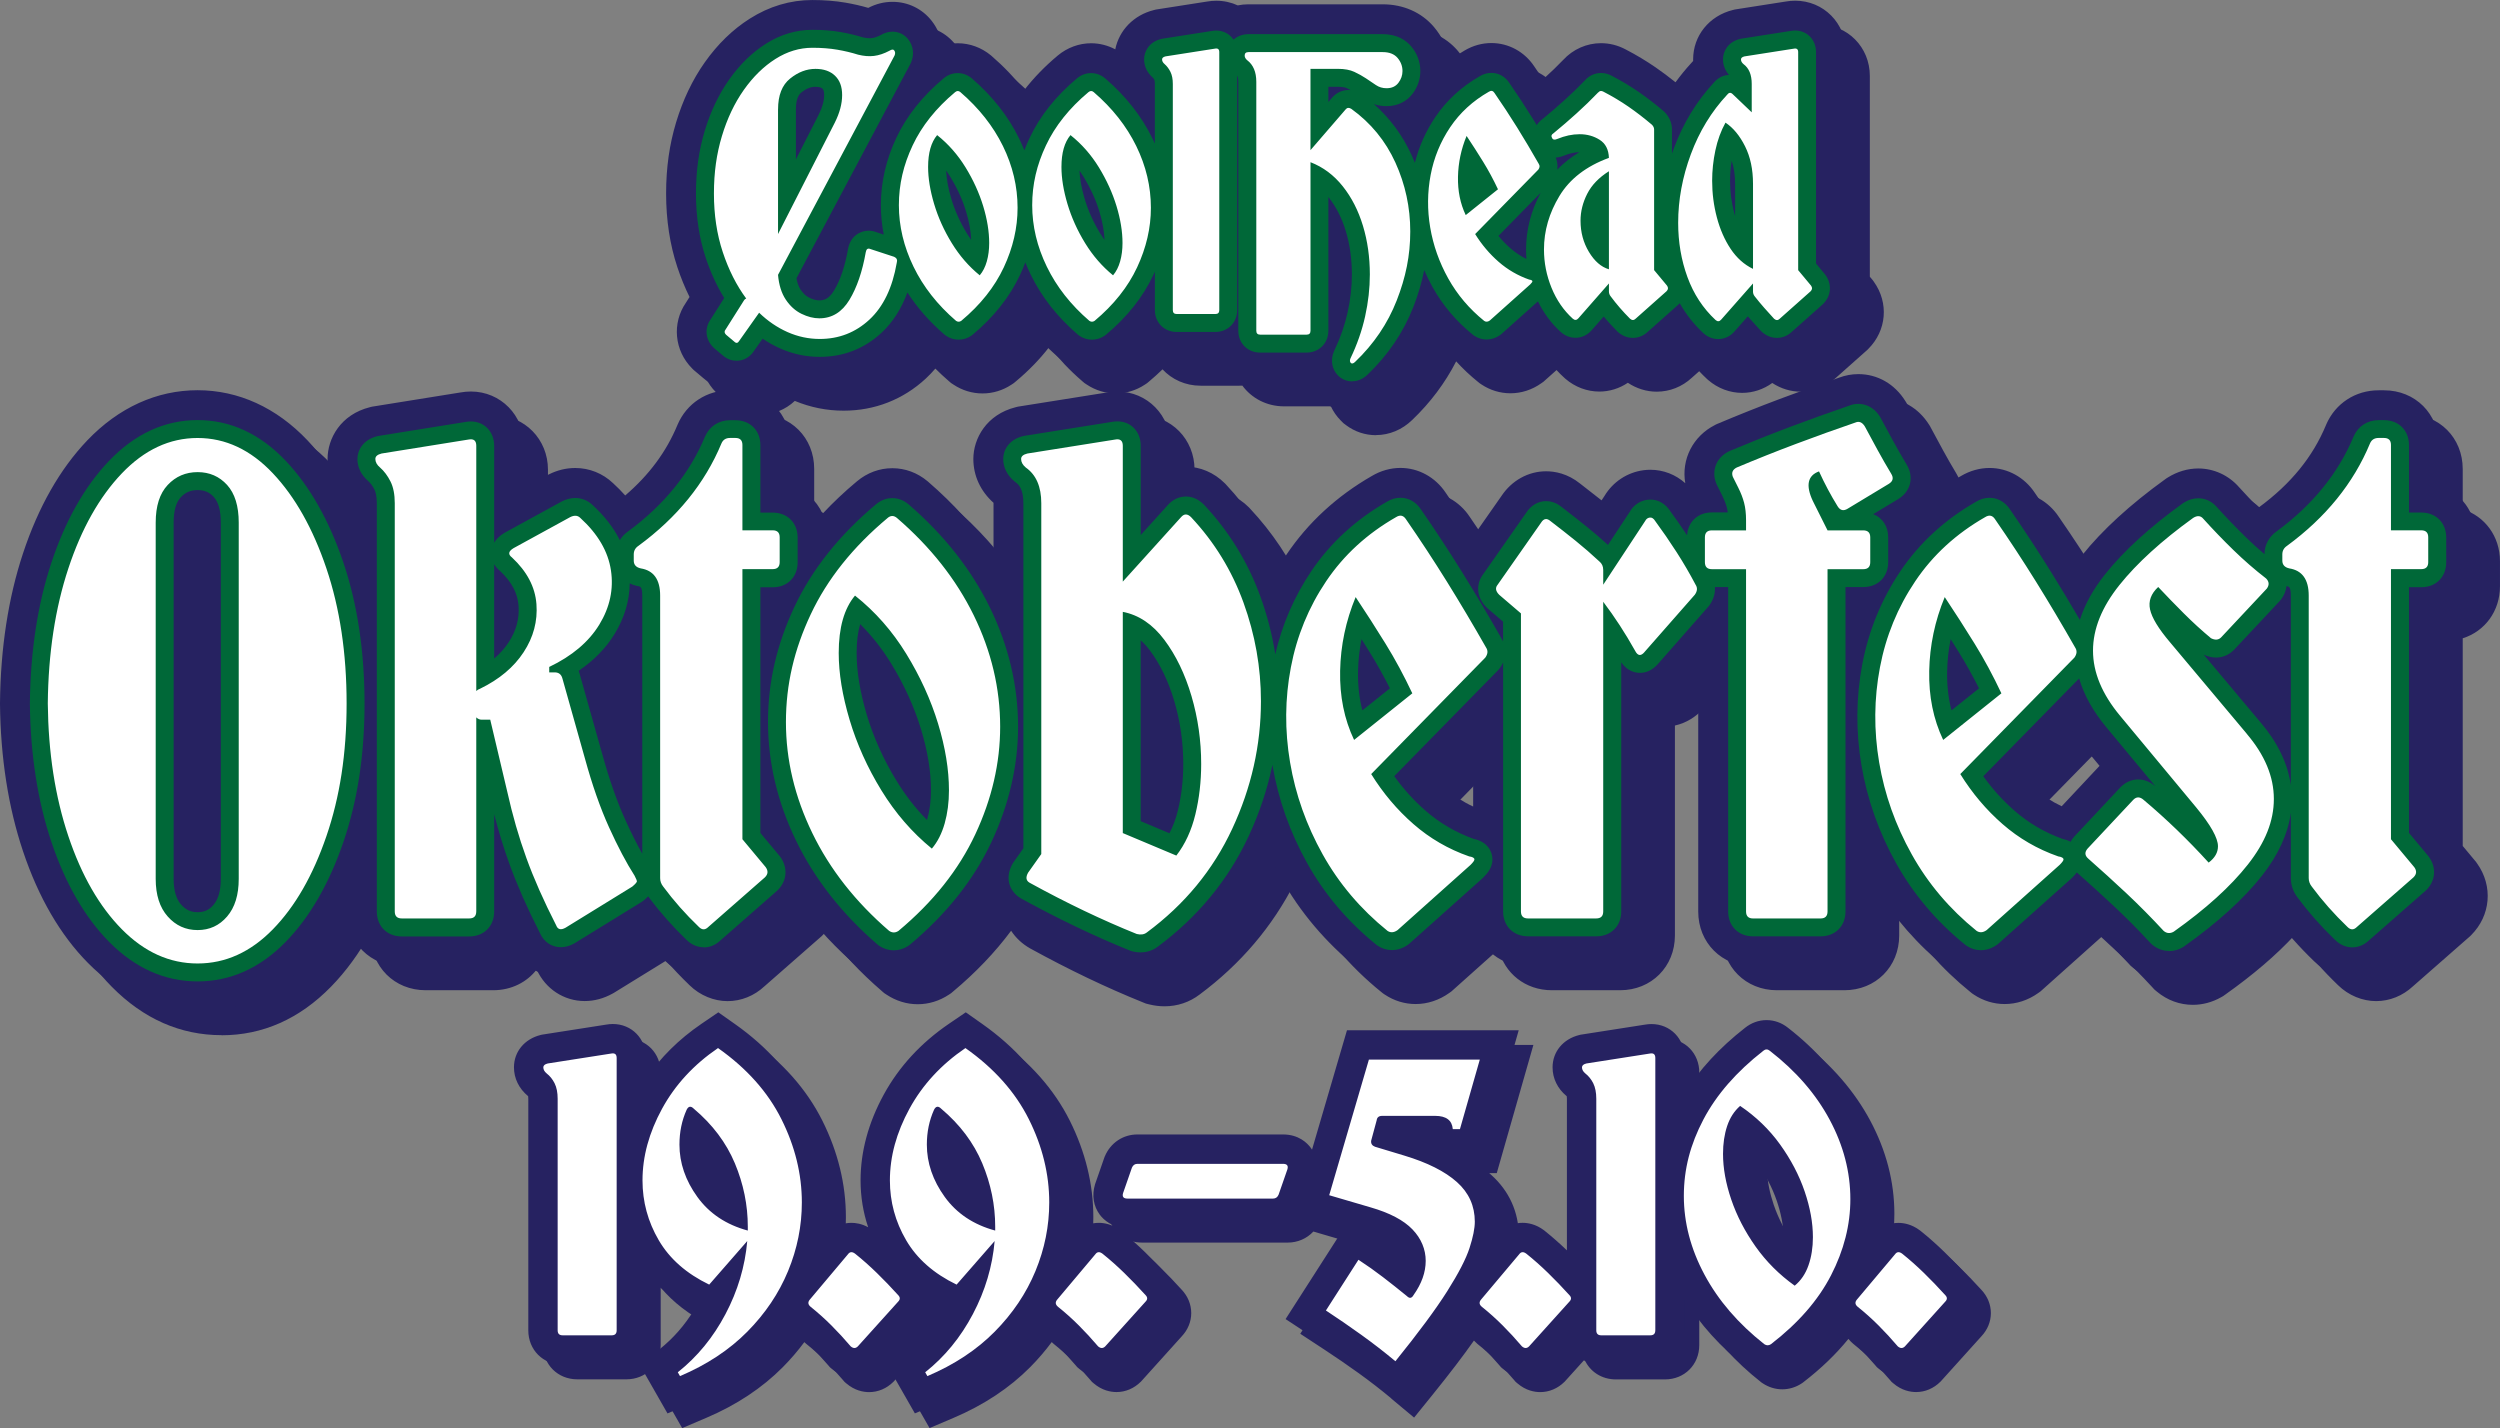
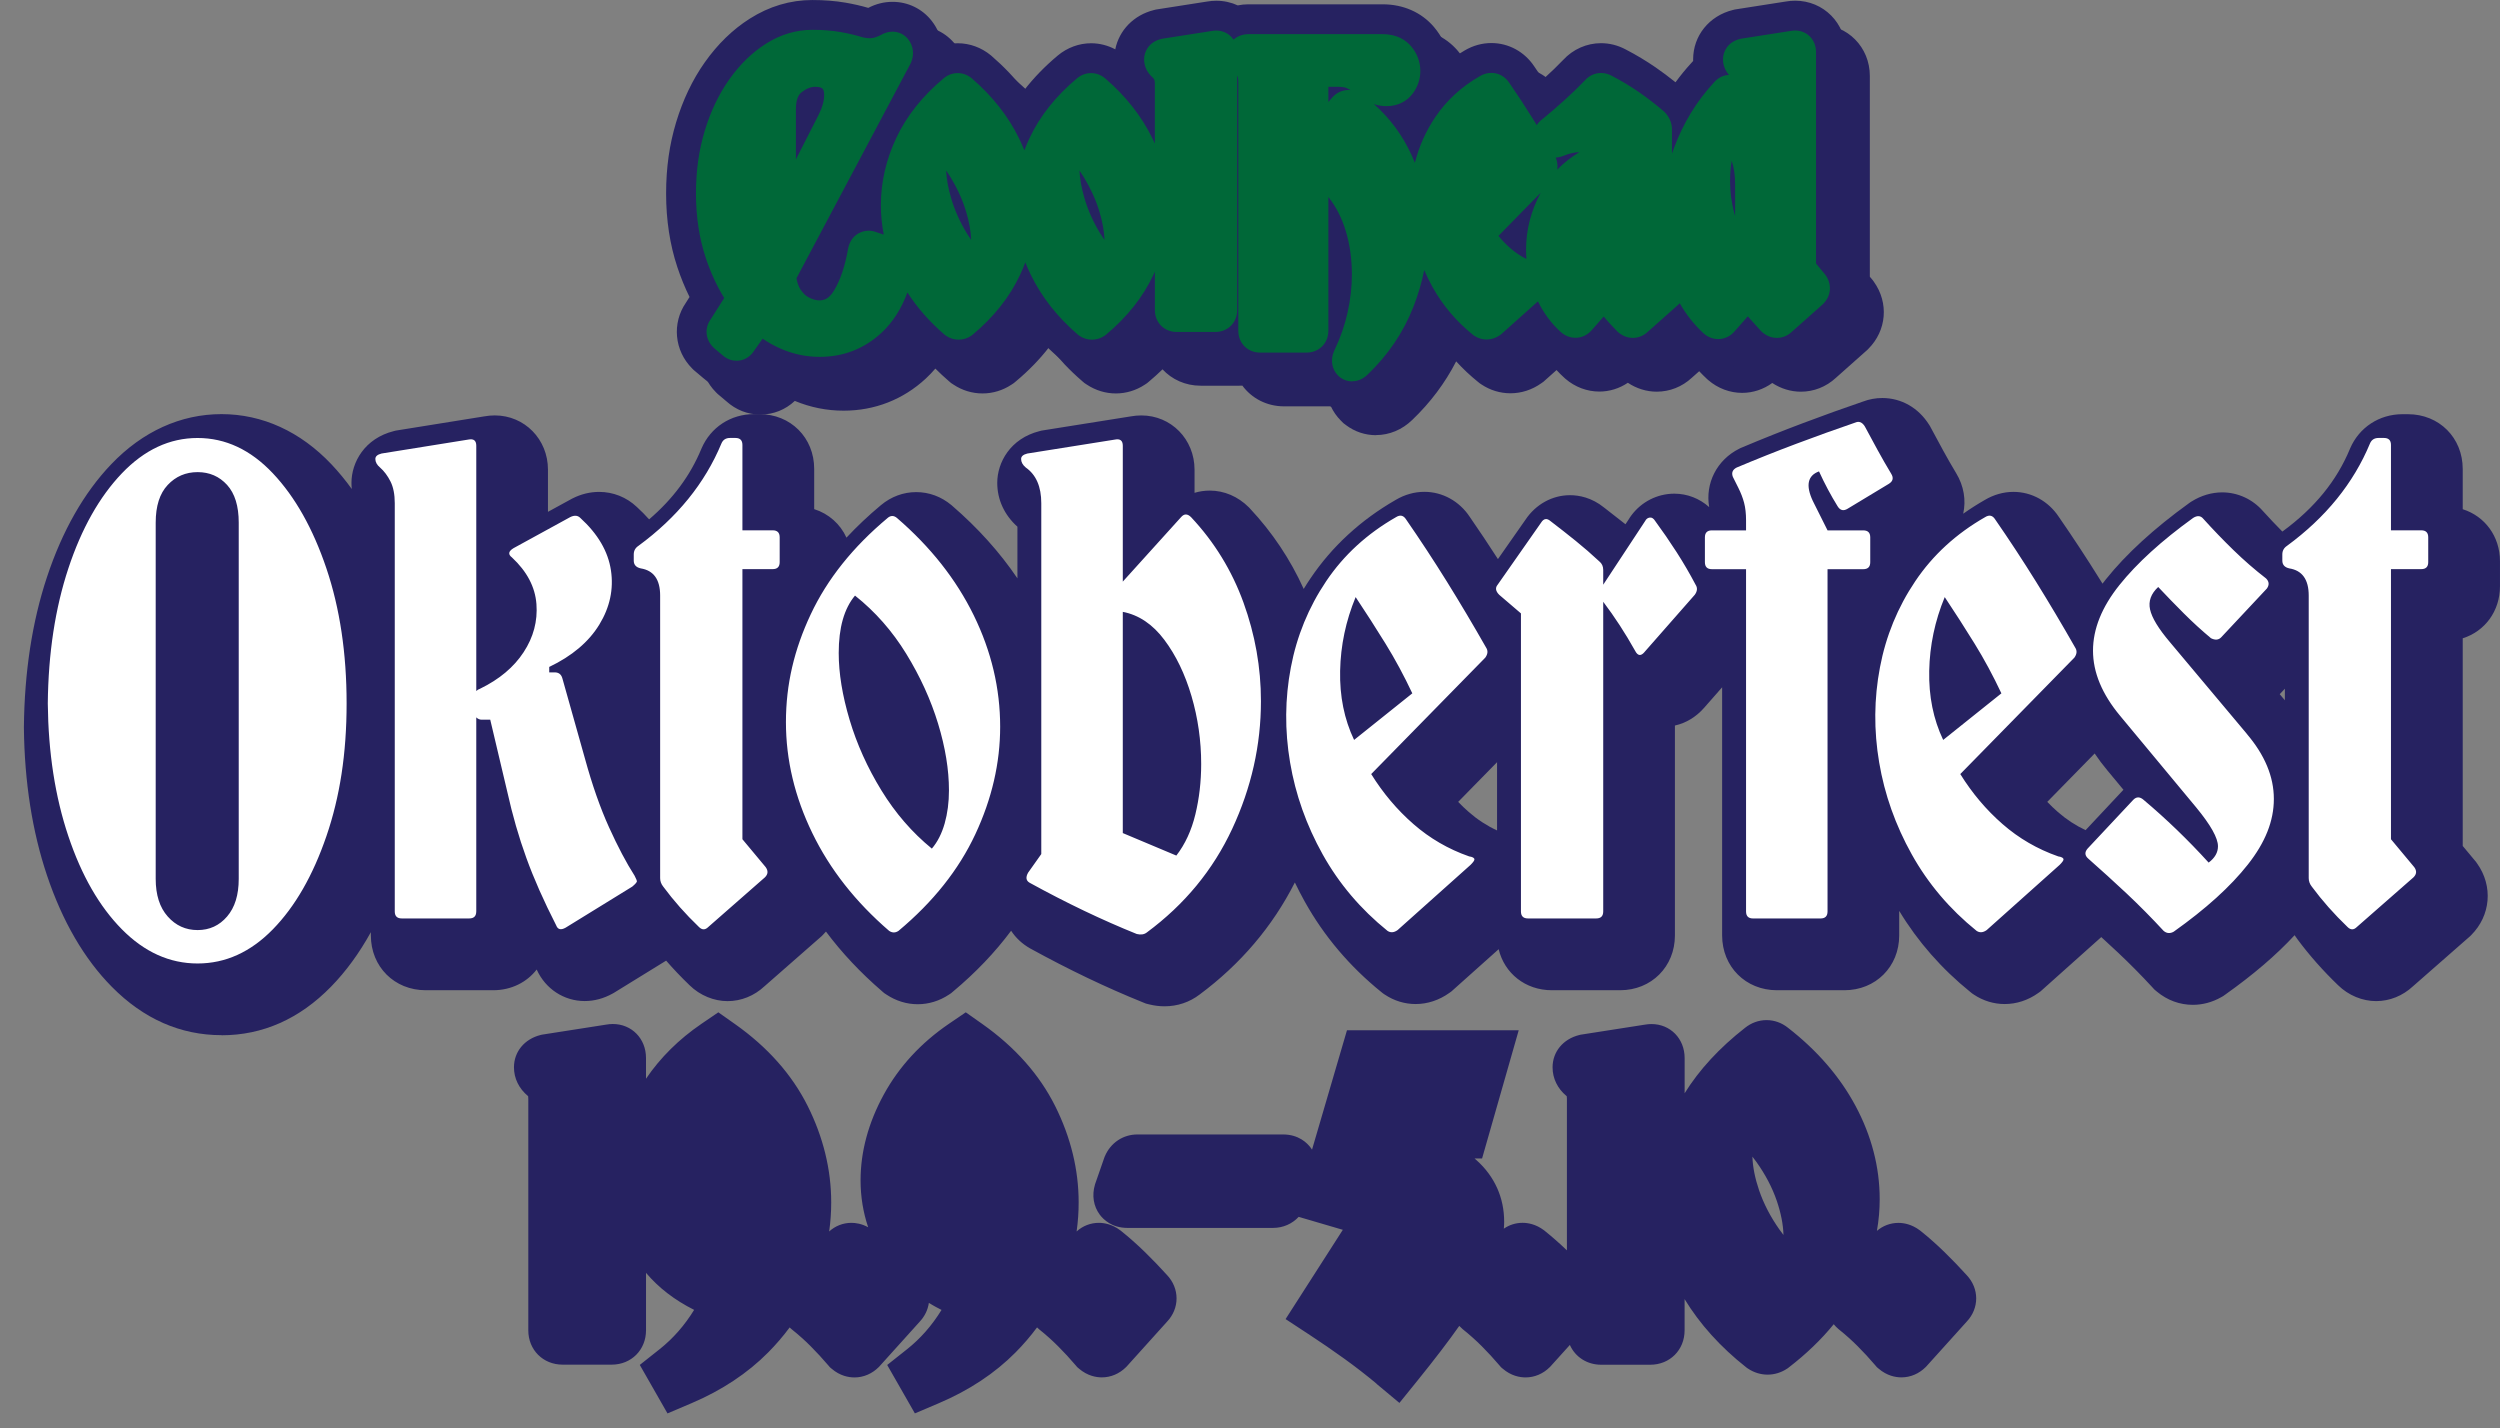
<svg xmlns="http://www.w3.org/2000/svg" id="Layer_1" data-name="Layer 1" viewBox="0 0 952.02 543.8">
  <rect x="0" y="0" width="952.02" height="543.8" fill="#808080" stroke="none" />
  <defs>
    <style>
      .cls-1 {
        fill: #fff;
      }

      .cls-2 {
        fill: #262261;
      }

      .cls-3 {
        fill: #006838;
      }
    </style>
  </defs>
  <g>
    <path class="cls-2" d="M524,165.72c-4.15,0-8.09-1.32-11.42-3.82l-1.02-.77-.91-.91c-1.62-1.62-2.91-3.48-3.85-5.48-.05,0-17.84,0-17.84,0-6.58,0-12.31-3.07-15.86-7.89-.39.02-.77.03-1.17.03h-14.74c-5.79,0-10.92-2.38-14.49-6.23-1.62,1.58-3.33,3.12-5.12,4.62l-.78.65-.84.56c-3.31,2.19-7.13,3.35-11.03,3.35s-7.72-1.16-11.03-3.35l-.96-.63-.87-.75c-4.69-4.04-8.84-8.42-12.42-13.08-3.63,4.72-7.92,9.15-12.84,13.25l-.77.64-.84.56c-3.31,2.2-7.13,3.36-11.05,3.36s-7.72-1.16-11.03-3.35l-.96-.63-.87-.75c-1.78-1.53-3.48-3.11-5.1-4.74-1.14,1.34-2.36,2.6-3.64,3.8-8.63,8-19.45,12.23-31.3,12.23-6.4,0-12.64-1.25-18.58-3.72-3.53,3.32-8.12,5.2-13.07,5.2s-9.35-1.79-12.99-5.05l-3.38-2.85-.55-.55c-6.83-6.83-7.72-17.3-2.38-25.04l1.38-2.18c-1.77-3.58-3.32-7.39-4.65-11.39-2.84-8.57-4.27-17.99-4.27-27.98s1.28-18.73,3.8-27.11c2.58-8.57,6.25-16.26,10.92-22.87,4.9-6.94,10.67-12.55,17.15-16.65,7.42-4.7,15.43-7.09,23.83-7.09,4.51,0,8.75.34,12.6,1,3.04.53,5.96,1.19,8.68,1.99,2.95-1.53,6.05-2.3,9.24-2.3,5.93,0,11.38,2.67,14.99,7.34,2.14,2.76,3.48,5.99,3.96,9.35,1.9-.61,3.89-.92,5.89-.92,4.57,0,9.06,1.65,12.65,4.64l.22.19c4.69,4.04,8.84,8.41,12.41,13.05,3.63-4.7,7.92-9.12,12.84-13.23,3.61-3,8.09-4.65,12.66-4.65,3.2,0,6.36.81,9.2,2.32,1.46-7.24,7-13.03,14.7-14.96l.8-.2,19.44-3.04c1.17-.2,2.36-.31,3.52-.31,2.94,0,5.71.63,8.18,1.77,1.32-.27,2.69-.41,4.09-.41h51.1c7.84,0,14.77,3.05,19.5,8.6,3.18,3.74,5.19,8.08,5.92,12.74,1.85-1.34,3.79-2.6,5.82-3.77,3.12-1.85,6.62-2.82,10.15-2.82,6.54,0,12.59,3.29,16.29,8.83,1.13,1.64,2.26,3.31,3.38,4.99.2-.18.4-.36.6-.54,2.44-2.2,4.8-4.49,7.05-6.82,3.75-4.08,8.96-6.41,14.44-6.41,3.24,0,6.48.82,9.4,2.39,3.98,2.06,7.8,4.36,11.38,6.82,2.54,1.76,5.09,3.66,7.59,5.68,1.85-2.53,3.83-4.96,5.95-7.27.25-.29.5-.57.76-.84,0-.2,0-.41,0-.61,0-8.98,6.06-16.54,15.09-18.8l.8-.2,19.44-3.04c1.17-.2,2.36-.31,3.52-.31,10.84,0,19.34,8.59,19.34,19.57v76.45l1.14,1.36.4.56c5.75,8.06,4.87,18.57-2.12,25.56l-.38.38-11.98,10.65c-3.68,3.41-8.38,5.27-13.33,5.27-3.84,0-7.63-1.17-10.89-3.32-3.34,2.43-7.34,3.77-11.47,3.77-4.67,0-9.24-1.72-12.88-4.85l-.28-.24-.27-.25c-1.01-.94-1.98-1.91-2.92-2.91l-2.84,2.52c-3.68,3.41-8.38,5.27-13.33,5.27-3.89,0-7.71-1.19-11-3.39-3.21,2.16-6.98,3.35-10.86,3.35-4.67,0-9.25-1.72-12.89-4.85l-.35-.31c-1.07-.96-2.08-1.97-3.06-3.03l-4.96,4.43-.82.58c-3.52,2.51-7.59,3.83-11.78,3.83-3.9,0-7.7-1.15-10.98-3.33l-.7-.47-.66-.53c-3-2.42-5.77-5.03-8.32-7.82-4.21,8.21-9.81,15.68-16.72,22.29-3.83,3.73-8.73,5.78-13.82,5.78Z" />
    <path class="cls-2" d="M514.9,156.62c-4.15,0-8.09-1.32-11.42-3.82l-1.02-.77-.91-.91c-1.62-1.62-2.91-3.48-3.85-5.48-.05,0-17.84,0-17.84,0-6.58,0-12.31-3.07-15.86-7.89-.39.02-.77.03-1.17.03h-14.74c-5.79,0-10.92-2.38-14.49-6.23-1.62,1.58-3.33,3.12-5.12,4.62l-.78.65-.84.56c-3.31,2.19-7.13,3.35-11.03,3.35s-7.72-1.16-11.03-3.35l-.96-.63-.87-.75c-4.69-4.04-8.84-8.42-12.42-13.08-3.63,4.72-7.92,9.15-12.84,13.25l-.77.64-.84.56c-3.31,2.2-7.13,3.36-11.05,3.36s-7.72-1.16-11.03-3.35l-.96-.63-.87-.75c-1.78-1.53-3.48-3.11-5.1-4.74-1.14,1.34-2.36,2.6-3.64,3.8-8.63,8-19.45,12.23-31.3,12.23-6.4,0-12.64-1.25-18.58-3.72-3.53,3.32-8.12,5.2-13.07,5.2s-9.35-1.79-12.99-5.05l-3.38-2.85-.55-.55c-6.83-6.83-7.72-17.3-2.38-25.04l1.38-2.18c-1.77-3.58-3.32-7.39-4.65-11.39-2.84-8.57-4.27-17.99-4.27-27.98s1.28-18.73,3.8-27.11c2.58-8.57,6.25-16.26,10.92-22.87,4.9-6.94,10.67-12.55,17.15-16.65,7.42-4.7,15.43-7.09,23.83-7.09,4.51,0,8.75.34,12.6,1,3.04.53,5.96,1.19,8.68,1.99,2.95-1.53,6.05-2.3,9.24-2.3,5.93,0,11.38,2.67,14.99,7.34,2.14,2.76,3.48,5.99,3.96,9.35,1.9-.61,3.89-.92,5.89-.92,4.57,0,9.06,1.65,12.65,4.64l.22.19c4.69,4.04,8.84,8.41,12.41,13.05,3.63-4.7,7.92-9.12,12.84-13.23,3.61-3,8.09-4.65,12.66-4.65,3.2,0,6.36.81,9.2,2.32,1.46-7.24,7-13.03,14.7-14.96l.8-.2,19.44-3.04c1.17-.2,2.36-.31,3.52-.31,2.94,0,5.71.63,8.18,1.77,1.32-.27,2.69-.41,4.09-.41h51.1c7.84,0,14.77,3.05,19.5,8.6,3.18,3.74,5.19,8.08,5.92,12.74,1.85-1.34,3.79-2.6,5.82-3.77,3.12-1.85,6.62-2.82,10.15-2.82,6.54,0,12.59,3.29,16.29,8.83,1.13,1.64,2.26,3.31,3.38,4.99.2-.18.4-.36.6-.54,2.44-2.2,4.8-4.49,7.05-6.82,3.75-4.08,8.96-6.41,14.44-6.41,3.24,0,6.48.82,9.4,2.39,3.98,2.06,7.8,4.36,11.38,6.82,2.54,1.76,5.09,3.66,7.59,5.68,1.85-2.53,3.83-4.96,5.95-7.27.25-.29.5-.57.76-.84,0-.2,0-.41,0-.61,0-8.98,6.06-16.54,15.09-18.8l.8-.2,19.44-3.04c1.17-.2,2.36-.31,3.52-.31,10.84,0,19.34,8.59,19.34,19.57v76.45l1.14,1.36.4.56c5.75,8.06,4.87,18.57-2.12,25.56l-.38.38-11.98,10.65c-3.68,3.41-8.38,5.27-13.33,5.27-3.84,0-7.63-1.17-10.89-3.32-3.34,2.43-7.34,3.77-11.47,3.77-4.67,0-9.24-1.72-12.88-4.85l-.28-.24-.27-.25c-1.01-.94-1.98-1.91-2.92-2.91l-2.84,2.52c-3.68,3.41-8.38,5.27-13.33,5.27-3.89,0-7.71-1.19-11-3.39-3.21,2.16-6.98,3.35-10.86,3.35-4.67,0-9.25-1.72-12.89-4.85l-.35-.31c-1.07-.96-2.08-1.97-3.06-3.03l-4.96,4.43-.82.58c-3.52,2.51-7.59,3.83-11.78,3.83-3.9,0-7.7-1.15-10.98-3.33l-.7-.47-.66-.53c-3-2.42-5.77-5.03-8.32-7.82-4.21,8.21-9.81,15.68-16.72,22.29-3.83,3.73-8.73,5.78-13.82,5.78Z" />
    <path class="cls-3" d="M514.9,145.24c-1.66,0-3.24-.53-4.58-1.53-.26-.19-.5-.4-.72-.63-2.42-2.42-3.04-5.99-1.61-9.32.04-.09.08-.17.12-.26,2.28-4.75,3.98-9.63,5.06-14.5,1.09-4.9,1.64-9.77,1.64-14.49,0-5.85-.78-11.41-2.33-16.54-1.49-4.93-3.68-9.23-6.51-12.79-.04-.05-.08-.1-.12-.14v50.93c0,4.73-3.57,8.3-8.3,8.3h-17.69c-4.73,0-8.3-3.57-8.3-8.3V31.14c0-.8-.08-1.78-.43-2.38v89.35c0,4.73-3.57,8.3-8.3,8.3h-14.74c-4.73,0-8.3-3.57-8.3-8.3v-14.69c-.19.43-.38.86-.58,1.28-3.91,8.36-9.97,16.01-18.02,22.74-.19.16-.4.31-.61.45-1.44.96-3.09,1.46-4.75,1.46s-3.31-.5-4.75-1.46c-.24-.16-.47-.33-.69-.52-7.78-6.7-13.8-14.38-17.9-22.83-.75-1.53-1.42-3.08-2.04-4.63-.6,1.6-1.27,3.2-2.02,4.79-3.91,8.36-9.97,16.01-18.02,22.74-.19.16-.39.31-.6.45-1.44.96-3.09,1.46-4.76,1.46s-3.31-.5-4.75-1.46c-.24-.16-.47-.33-.69-.52-5.63-4.85-10.34-10.21-14.07-16.01-2.28,6.24-5.57,11.38-9.84,15.35-6.58,6.1-14.5,9.19-23.56,9.19-5.19,0-10.26-1.08-15.05-3.21-2.32-1.03-4.55-2.27-6.67-3.72l-3.18,4.49c-1.55,2.5-3.99,3.92-6.75,3.92-1.43,0-3.51-.4-5.5-2.24l-2.95-2.48c-.15-.13-.29-.26-.43-.4-3.03-3.03-3.39-7.36-.94-10.7l5.11-8.08c-2.83-4.59-5.19-9.74-7.05-15.36-2.46-7.42-3.7-15.64-3.7-24.41s1.12-16.51,3.32-23.83c2.22-7.39,5.36-13.98,9.32-19.58,4.04-5.73,8.74-10.31,13.96-13.62,5.56-3.53,11.53-5.32,17.74-5.32,3.86,0,7.45.28,10.66.84,3.04.53,5.91,1.21,8.54,2.03.94.22,1.81.34,2.58.34.29,0,.57-.02.83-.05.98-.12,2.11-.5,3.36-1.14,1.5-.88,3.02-1.32,4.54-1.32,2.37,0,4.55,1.07,5.99,2.93,1.96,2.51,2.35,5.81,1.05,8.84-.07.17-.16.34-.25.51l-43.37,81.62c.31,1.77.84,3.23,1.58,4.34.96,1.45,2.04,2.45,3.29,3.06,1.4.68,2.67,1.03,3.8,1.03,1.74,0,3.63-.45,5.63-3.75,2.39-3.95,4.19-9.28,5.34-15.83.87-4.81,4.55-6.96,7.82-6.96,1.02,0,2.05.2,3.05.59l2.73.9c-.73-3.7-1.1-7.44-1.1-11.19,0-8.73,1.98-17.37,5.89-25.67,3.9-8.29,9.96-15.91,18.01-22.64,1.57-1.31,3.42-2,5.36-2s3.79.69,5.36,2c.03.02.05.05.08.07,7.77,6.69,13.79,14.34,17.89,22.72.75,1.53,1.43,3.08,2.05,4.63.6-1.61,1.28-3.2,2.03-4.78,3.9-8.29,9.96-15.91,18.01-22.64,1.57-1.31,3.42-2,5.36-2s3.79.69,5.35,1.99c.03.02.06.05.09.07,7.77,6.69,13.78,14.34,17.89,22.72.33.68.66,1.37.96,2.06v-22.73c0-1.13-.18-1.54-.19-1.55-.23-.45-.43-.7-.57-.83-2.15-1.84-3.33-4.3-3.33-6.96,0-2.83,1.7-6.57,6.48-7.77.2-.05.4-.09.6-.12l18.73-2.93c.56-.1,1.12-.15,1.66-.15,2.8,0,5.18,1.34,6.59,3.47,1.46-1.32,3.44-2.1,5.68-2.1h51.1c5.71,0,9.05,2.5,10.84,4.61,2.3,2.71,3.52,5.97,3.52,9.43,0,3.11-1.02,6.1-2.95,8.64-2.32,3.06-5.85,4.74-9.94,4.74-1.7,0-3.31-.27-4.82-.82,6.13,5.41,10.96,11.95,14.39,19.5.44.96.85,1.93,1.24,2.9,1.57-6.24,4.18-12.08,7.77-17.41,4.27-6.34,9.96-11.58,16.93-15.57,1.39-.84,2.88-1.27,4.41-1.27,2.78,0,5.27,1.4,6.87,3.84,2.98,4.3,5.91,8.77,8.72,13.29.57.91,1.13,1.83,1.7,2.76.58-.92,1.36-1.73,2.3-2.38,2.84-2.34,5.63-4.75,8.31-7.17,2.67-2.41,5.27-4.93,7.73-7.49,1.62-1.81,3.79-2.81,6.14-2.81,1.41,0,2.79.36,4.09,1.07,3.58,1.86,7.02,3.92,10.23,6.13,3.18,2.2,6.36,4.65,9.48,7.3.15.12.29.26.42.39,1.8,1.82,2.8,4.17,2.8,6.61v9.22c.25-.73.51-1.46.78-2.18,3.48-9.39,8.55-17.72,15.06-24.76,2-2.43,4.39-2.98,5.87-3.06-1.48-1.68-2.28-3.74-2.28-5.92,0-2.83,1.7-6.57,6.48-7.77.2-.05.4-.09.6-.12l18.73-2.93c.56-.1,1.12-.15,1.66-.15,4.54,0,7.96,3.52,7.96,8.19v80.56l3.33,4c.11.13.21.27.31.41,2.49,3.5,2.13,7.89-.9,10.92-.09.09-.19.19-.29.28l-11.69,10.39c-1.58,1.49-3.58,2.3-5.66,2.3-1.4,0-3.49-.37-5.55-2.14-.2-.17-.39-.35-.57-.55-1.45-1.57-2.72-2.98-3.88-4.3-.35-.4-.71-.81-1.07-1.23l-5.06,5.74c-1.6,1.87-3.83,2.93-6.23,2.93-1.38,0-3.45-.36-5.47-2.1-.07-.06-.14-.12-.2-.18-3.56-3.31-6.56-7.12-8.97-11.37-.07.08-.15.16-.22.23-.09.09-.19.19-.29.28l-11.69,10.39c-1.58,1.49-3.58,2.3-5.66,2.3-1.4,0-3.49-.37-5.55-2.14-.13-.11-.26-.23-.38-.35-1.83-1.83-3.56-3.72-5.17-5.65l-4.52,5.16c-1.62,1.88-3.85,2.94-6.24,2.94-1.38,0-3.45-.36-5.47-2.1-.04-.04-.09-.08-.13-.12-3.57-3.23-6.48-7.14-8.68-11.65l-13.8,12.34c-.19.17-.38.32-.59.47-1.58,1.13-3.37,1.72-5.18,1.72-1.65,0-3.27-.49-4.68-1.43-.18-.12-.35-.24-.51-.38-6.34-5.12-11.5-11.21-15.35-18.12-1.18-2.12-2.25-4.29-3.19-6.5-.94,4.68-2.32,9.36-4.14,14.01-3.78,9.66-9.64,18.32-17.4,25.74-2.17,2.14-4.42,2.59-5.92,2.59ZM570.62,89.82c1.4,1.72,2.92,3.29,4.55,4.71,1.89,1.65,3.9,3,6.11,4.09-.09-1.2-.14-2.4-.14-3.61,0-7.47,1.86-14.71,5.54-21.57l-16.05,16.38ZM411.06,64.92c.15,3.25.81,6.87,1.98,10.79,1.35,4.53,3.36,9,5.99,13.28.51.83,1.04,1.63,1.58,2.41-.13-3.36-.79-7.03-1.98-10.94-1.35-4.44-3.37-8.87-6-13.16-.5-.82-1.03-1.61-1.58-2.38ZM360.29,64.92c.15,3.25.81,6.87,1.98,10.78,1.35,4.54,3.37,9.01,5.99,13.28.51.83,1.03,1.63,1.58,2.41-.13-3.36-.79-7.03-1.98-10.94-1.35-4.44-3.37-8.87-6-13.15-.5-.82-1.03-1.61-1.57-2.38ZM659.44,61.21c-.41,2.55-.61,5.1-.61,7.6,0,4.2.53,8.32,1.57,12.25.11.4.22.8.34,1.19v-12.3c0-3.27-.44-6.2-1.3-8.75ZM592.42,60c.64,1.47.83,3.04.59,4.6,2.42-2.51,5.23-4.73,8.42-6.65-1.77.02-3.7.45-5.75,1.27-1.09.47-2.19.73-3.26.78ZM310.52,33.05c-1.8,0-3.56.71-5.39,2.18-1.35,1.09-2.04,3.24-2.04,6.39v19.07l8.71-17.09c1.35-2.69,2.04-5.19,2.04-7.38,0-.85-.11-1.97-.63-2.47-.47-.46-1.38-.69-2.7-.69ZM505.86,38.83l1.41-1.63c1.58-1.86,3.85-2.93,6.23-2.93.28,0,.56.01.84.04-.48-.25-.98-.5-1.5-.75-.4-.19-1.38-.51-3.33-.51h-3.66v5.78Z" />
-     <path class="cls-1" d="M283.34,114.34c.22-.33.49-.55.82-.66-3.71-5.02-6.69-10.92-8.93-17.69-2.24-6.77-3.36-14.19-3.36-22.27s1.01-15.15,3.03-21.87c2.02-6.71,4.8-12.58,8.35-17.61,3.55-5.02,7.56-8.95,12.04-11.79,4.48-2.84,9.17-4.26,14.09-4.26,3.49,0,6.66.25,9.5.74,2.84.49,5.46,1.12,7.86,1.88,2.18.55,4.2.71,6.06.49,1.85-.22,3.82-.87,5.9-1.97.87-.54,1.47-.6,1.8-.16.44.55.49,1.2.16,1.97l-44.38,83.53c.33,3.82,1.31,6.96,2.95,9.42s3.63,4.26,5.98,5.41c2.35,1.15,4.61,1.72,6.8,1.72,4.8,0,8.63-2.35,11.47-7.04,2.84-4.69,4.91-10.75,6.22-18.18.22-1.2.82-1.58,1.8-1.15l9.01,2.95c.98.44,1.31,1.2.98,2.29-1.64,9.5-5.11,16.71-10.4,21.62-5.3,4.91-11.6,7.37-18.92,7.37-4.26,0-8.35-.88-12.28-2.62-3.93-1.75-7.53-4.2-10.81-7.37l-7.53,10.65c-.55.98-1.2,1.09-1.97.33l-3.11-2.62c-.66-.66-.71-1.31-.16-1.97l7.04-11.14ZM296.28,41.62v47.5l21.62-42.42c1.86-3.71,2.79-7.21,2.79-10.48s-.9-5.62-2.7-7.37c-1.8-1.74-4.29-2.62-7.45-2.62-3.39,0-6.61,1.23-9.66,3.69-3.06,2.46-4.59,6.36-4.59,11.71ZM363.75,35.07c.66-.55,1.31-.55,1.96,0,7.1,6.12,12.5,12.97,16.22,20.55,3.71,7.59,5.57,15.42,5.57,23.5,0,7.64-1.75,15.21-5.24,22.68-3.5,7.48-8.9,14.28-16.22,20.39-.65.43-1.31.43-1.96,0-7.1-6.11-12.5-12.99-16.21-20.64-3.71-7.64-5.57-15.45-5.57-23.42s1.75-15.34,5.24-22.76c3.49-7.42,8.9-14.19,16.21-20.31ZM356.87,51.45c-2.29,2.73-3.44,6.77-3.44,12.12,0,4.26.76,8.95,2.29,14.09,1.53,5.13,3.77,10.1,6.72,14.9,2.95,4.81,6.49,8.9,10.65,12.28,1.2-1.42,2.1-3.19,2.7-5.32.6-2.13.9-4.45.9-6.96,0-4.37-.76-9.06-2.29-14.09-1.53-5.02-3.77-9.93-6.72-14.74-2.95-4.8-6.55-8.9-10.81-12.28ZM414.52,35.07c.66-.55,1.31-.55,1.97,0,7.1,6.12,12.5,12.97,16.21,20.55,3.71,7.59,5.57,15.42,5.57,23.5,0,7.64-1.75,15.21-5.24,22.68-3.5,7.48-8.9,14.28-16.21,20.39-.66.43-1.31.43-1.97,0-7.1-6.11-12.5-12.99-16.21-20.64-3.71-7.64-5.57-15.45-5.57-23.42s1.74-15.34,5.24-22.76c3.49-7.42,8.9-14.19,16.21-20.31ZM407.65,51.45c-2.29,2.73-3.44,6.77-3.44,12.12,0,4.26.76,8.95,2.29,14.09,1.53,5.13,3.77,10.1,6.71,14.9,2.95,4.81,6.5,8.9,10.65,12.28,1.2-1.42,2.1-3.19,2.7-5.32.6-2.13.9-4.45.9-6.96,0-4.37-.76-9.06-2.29-14.09-1.53-5.02-3.77-9.93-6.71-14.74-2.95-4.8-6.55-8.9-10.81-12.28ZM464.31,118.11c0,.98-.49,1.47-1.47,1.47h-14.74c-.98,0-1.48-.49-1.48-1.47V31.96c0-1.85-.3-3.38-.9-4.59-.6-1.2-1.34-2.18-2.21-2.95-.66-.54-.98-1.15-.98-1.8,0-.55.43-.93,1.31-1.15l18.83-2.95c1.09-.22,1.64.22,1.64,1.31v98.27ZM474.96,22.95c-.65-.55-.98-1.15-.98-1.8,0-.87.49-1.31,1.47-1.31h51.1c2.51,0,4.39.74,5.65,2.21,1.25,1.48,1.88,3.14,1.88,5,0,1.64-.52,3.14-1.56,4.5-1.04,1.37-2.54,2.05-4.5,2.05-1.53,0-2.9-.41-4.09-1.23-1.2-.82-2.46-1.66-3.77-2.54-1.31-.87-2.78-1.69-4.42-2.46-1.64-.76-3.71-1.15-6.22-1.15h-10.48v30.96l13.43-15.56c.55-.66,1.25-.71,2.13-.16,7.42,5.35,13.02,12.18,16.79,20.47,3.77,8.3,5.65,17.03,5.65,26.21s-1.72,17.5-5.16,26.29c-3.44,8.79-8.71,16.57-15.8,23.34-.66.66-1.2.82-1.64.49-.44-.44-.49-1.04-.16-1.8,2.51-5.24,4.37-10.56,5.57-15.97,1.2-5.41,1.8-10.73,1.8-15.97,0-6.55-.87-12.72-2.62-18.51-1.75-5.79-4.31-10.81-7.7-15.07-3.39-4.26-7.48-7.31-12.28-9.17v64.2c0,.98-.49,1.47-1.47,1.47h-17.69c-.98,0-1.48-.49-1.48-1.47V31.14c0-3.71-1.15-6.44-3.44-8.19ZM582.4,106.48c.76.11,1.15.33,1.15.66,0,.22-.27.6-.82,1.15l-15.4,13.76c-.76.55-1.48.6-2.13.16-5.68-4.59-10.24-9.96-13.68-16.13-3.44-6.17-5.73-12.64-6.88-19.41-1.15-6.77-1.09-13.45.16-20.06,1.25-6.6,3.74-12.66,7.45-18.18,3.71-5.51,8.62-10.02,14.74-13.51.87-.55,1.58-.38,2.13.49,2.95,4.26,5.81,8.63,8.6,13.1,2.78,4.48,5.54,9.12,8.27,13.92.44.66.38,1.37-.16,2.13l-24.08,24.57c2.51,4.04,5.49,7.56,8.93,10.56,3.44,3.01,7.34,5.27,11.71,6.8ZM570.44,72.08c-1.75-3.71-3.63-7.21-5.65-10.48-2.02-3.27-4.12-6.55-6.3-9.83-2.08,5.02-3.17,10.21-3.28,15.56-.11,5.35.87,10.21,2.95,14.58l12.28-9.83ZM608.6,35.23c.55-.66,1.2-.76,1.97-.33,3.38,1.75,6.58,3.66,9.58,5.73,3,2.08,5.98,4.37,8.93,6.88.54.55.82,1.15.82,1.8v53.55l4.91,5.9c.55.76.49,1.47-.16,2.13l-11.79,10.48c-.66.66-1.37.66-2.13,0-2.73-2.73-5.19-5.57-7.37-8.52-.44-.54-.66-1.15-.66-1.8v-3.11l-11.63,13.27c-.66.76-1.37.82-2.13.16-3.5-3.17-6.2-7.1-8.11-11.79-1.91-4.69-2.87-9.55-2.87-14.58,0-7.1,1.97-13.89,5.9-20.39,3.93-6.49,10.21-11.33,18.83-14.49-.11-3.17-1.28-5.46-3.52-6.88-2.24-1.42-4.78-2.13-7.62-2.13s-5.57.6-8.52,1.8c-.98.44-1.64.33-1.97-.33-.44-.76-.27-1.36.49-1.8,3.06-2.51,6-5.05,8.84-7.62,2.84-2.56,5.57-5.21,8.19-7.94ZM612.69,65.21c-3.82,2.4-6.58,5.27-8.27,8.6-1.69,3.33-2.54,6.74-2.54,10.24,0,4.37,1.06,8.33,3.19,11.87,2.13,3.55,4.67,5.76,7.62,6.63v-37.34ZM667.56,107.95l-12.12,13.76c-.66.76-1.37.82-2.13.16-4.81-4.48-8.38-9.93-10.73-16.38-2.35-6.44-3.52-13.32-3.52-20.64,0-8.73,1.61-17.44,4.83-26.12,3.22-8.68,7.83-16.24,13.84-22.68.66-.87,1.36-.93,2.13-.16l7.21,6.88v-10.81c0-3.49-1.04-6-3.11-7.53-.66-.54-.98-1.15-.98-1.8,0-.55.44-.93,1.31-1.15l18.83-2.95c1.09-.22,1.64.22,1.64,1.31v83.04l4.91,5.9c.54.76.49,1.47-.16,2.13l-11.79,10.48c-.66.66-1.37.66-2.13,0-1.31-1.42-2.57-2.81-3.77-4.18-1.2-1.36-2.4-2.81-3.6-4.34-.44-.54-.66-1.15-.66-1.8v-3.11ZM667.56,69.96c0-5.46-1.01-10.21-3.03-14.25-2.02-4.04-4.5-7.04-7.45-9.01-1.75,3.17-3.03,6.69-3.85,10.56-.82,3.88-1.23,7.73-1.23,11.55,0,4.81.6,9.47,1.8,14,1.2,4.53,2.95,8.52,5.24,11.96,2.29,3.44,5.13,5.98,8.52,7.62v-32.43Z" />
  </g>
  <g>
    <path class="cls-2" d="M84.35,394.2c-15.63,0-29.68-6.19-41.76-18.41-10.5-10.62-18.82-24.91-24.71-42.48-5.61-16.72-8.56-35.61-8.78-56.14v-.37c.21-20.9,3.16-40.06,8.76-56.97,5.85-17.68,14.1-32.17,24.51-43.06,11.93-12.48,26.45-19.07,41.98-19.07s30.06,6.62,41.9,19.15c2.71,2.87,5.28,6,7.71,9.36-.08-.77-.12-1.54-.12-2.33,0-7.8,4.99-16.93,16.14-19.72l.76-.19,33.65-5.41c1.35-.24,2.7-.37,4.02-.37,11.36,0,20.26,9.08,20.26,20.66v16.06l9.13-5,.32-.16c3.24-1.62,6.62-2.43,10.04-2.43,5.37,0,10.46,2.04,14.37,5.75,1.67,1.53,3.22,3.1,4.66,4.71,9.12-7.82,15.65-16.64,19.87-26.8l.08-.19c3.47-8.08,11.12-13.09,19.98-13.09h2.07c11.89,0,20.86,8.97,20.86,20.86v15.32c5.54,1.75,9.94,5.67,12.29,10.86,4-4.28,8.37-8.41,13.11-12.36,3.91-3.26,8.55-4.98,13.45-4.98s9.53,1.71,13.42,4.96l.23.2c9.8,8.45,18.13,17.71,24.89,27.68,0,0,0-19.62,0-19.67-4.96-4.42-7.68-10.31-7.68-16.68,0-7.8,4.99-16.92,16.13-19.72l.78-.2,33.96-5.41c1.34-.24,2.68-.36,4-.36,11.36,0,20.26,9.08,20.26,20.66v8.81c1.86-.56,3.81-.85,5.81-.85,5.47,0,10.74,2.25,14.84,6.34l.22.22.21.23c8.52,9.09,15.39,19.38,20.49,30.66.82-1.35,1.68-2.68,2.56-3.99,8.2-12.17,19.11-22.23,32.45-29.9,3.39-2.02,7.16-3.09,10.93-3.09,6.9,0,13.31,3.54,17.27,9.5,3.63,5.25,7.23,10.64,10.75,16.11l10.48-14.97c3.91-5.87,10.2-9.36,16.96-9.36,3.31,0,8.2.83,12.99,4.71,2.79,2.14,5.52,4.27,8.14,6.36l1.08-1.63c3.24-5.42,8.73-9.06,14.99-9.86.88-.11,1.7-.16,2.52-.16,4.95,0,9.62,1.84,13.29,5.12-1.56-9.01,2.86-17.94,11.45-22.24l.54-.27.56-.23c7.72-3.25,15.54-6.37,23.26-9.27,7.64-2.88,15.29-5.63,22.75-8.18,2.38-.9,4.85-1.35,7.36-1.35,7.28,0,13.8,3.73,17.88,10.25l.34.55.3.57c1.54,2.89,3.13,5.83,4.77,8.82,1.5,2.74,3.1,5.54,4.78,8.33,3.04,4.97,3.87,10.48,2.74,15.54,2.62-1.85,5.36-3.6,8.21-5.23,3.39-2.02,7.16-3.09,10.93-3.09,6.9,0,13.31,3.54,17.26,9.5,5.4,7.81,10.74,15.94,15.86,24.18.26.42.52.85.79,1.27.43-.57.87-1.13,1.32-1.69,7.69-9.61,18.33-19.36,31.64-28.96l.49-.35.51-.32c3.6-2.25,7.62-3.44,11.62-3.44,5.92,0,11.54,2.58,15.51,7.11,2.41,2.66,4.88,5.27,7.39,7.81.11-.08.22-.16.33-.23,12.05-8.88,20.35-19.08,25.38-31.18l.08-.2c3.47-8.07,11.12-13.08,19.97-13.08h2.07c11.89,0,20.86,8.97,20.86,20.86v15.32c8.42,2.66,14.19,10.32,14.19,19.85v9.46c0,9.54-5.77,17.2-14.19,19.85v79.08l5.08,6.1.39.55c6.15,8.61,5.22,19.84-2.25,27.3l-.42.42-21.74,19.06c-3.92,3.65-8.88,5.65-14.05,5.65s-10.49-2.15-14.47-6.05c-5.73-5.51-10.9-11.35-15.38-17.38-.42-.54-.81-1.1-1.18-1.67-7,7.57-15.71,15.03-26.42,22.63l-.74.53-.79.45c-3.34,1.9-7.07,2.91-10.78,2.91-5.02,0-9.76-1.74-13.72-5.04l-.92-.77-.81-.88c-4.22-4.58-8.63-9.04-13.12-13.26-2.09-1.96-4.2-3.91-6.32-5.85l-23.18,20.72-.82.58c-3.85,2.75-8.27,4.2-12.77,4.2-4.15,0-8.2-1.23-11.71-3.57l-.7-.47-.66-.53c-10.94-8.84-20.05-19.22-27.11-30.91v9.36c0,11.89-8.97,20.86-20.86,20.86h-25.71c-11.89,0-20.86-8.97-20.86-20.86v-94.5l-6.84,7.79c-3.07,3.51-6.93,5.84-11.14,6.77v79.94c0,11.89-8.97,20.86-20.86,20.86h-26.01c-10.07,0-18.05-6.43-20.25-15.63l-18.02,16.11-.82.58c-3.85,2.74-8.27,4.2-12.77,4.2-4.15,0-8.2-1.23-11.71-3.57l-.7-.47-.66-.53c-12.02-9.71-21.83-21.29-29.14-34.41-1.34-2.41-2.61-4.85-3.79-7.32-8.49,16.76-20.68,31.1-36.27,42.68-3.84,2.93-8.44,4.48-13.36,4.48-1.94,0-3.91-.25-5.86-.73l-1.23-.31-1.18-.48c-13.81-5.56-28.19-12.44-42.75-20.44l-.23-.13c-3.02-1.72-5.43-4.02-7.17-6.68-6.14,8.24-13.53,15.98-22.11,23.15l-.76.64-.83.55c-3.58,2.38-7.68,3.64-11.86,3.64s-8.28-1.26-11.86-3.64l-.94-.62-.85-.74c-8.13-7-15.25-14.58-21.3-22.67-.4.47-.81.92-1.26,1.36l-.42.42-21.74,19.06c-3.92,3.65-8.88,5.65-14.05,5.65s-10.49-2.15-14.47-6.05c-3.15-3.03-6.13-6.16-8.92-9.37l-20.02,12.34-.37.2c-3.41,1.89-6.98,2.85-10.61,2.85-7.92,0-14.94-4.63-18.25-11.92-.01-.03-.03-.06-.04-.09-3.75,4.86-9.67,7.89-16.58,7.89h-25.71c-11.89,0-20.86-8.97-20.86-20.86v-1.25c-4.41,7.99-9.48,14.94-15.18,20.77-11.99,12.27-26.02,18.49-41.69,18.49ZM555.28,305.36c1.3,1.36,2.65,2.64,4.04,3.86,3.29,2.88,6.85,5.2,10.77,7.02v-25.99l-14.81,15.11ZM779.62,305.36c1.3,1.36,2.65,2.64,4.04,3.86,3.24,2.83,6.72,5.11,10.55,6.91l14.21-15.17.21-.21-6.16-7.42c-1.76-2.11-3.36-4.24-4.8-6.4l-18.05,18.42ZM870.1,266.68v-4.42l-1.96,2.09,1.96,2.33Z" />
-     <path class="cls-2" d="M75.25,385.1c-15.63,0-29.68-6.19-41.76-18.41-10.5-10.62-18.82-24.91-24.71-42.48C3.17,307.49.21,288.6,0,268.07v-.37c.21-20.9,3.16-40.06,8.76-56.97,5.85-17.68,14.1-32.17,24.51-43.06,11.93-12.48,26.45-19.07,41.98-19.07s30.06,6.62,41.9,19.15c2.71,2.87,5.28,6,7.71,9.36-.08-.77-.12-1.54-.12-2.33,0-7.8,4.99-16.93,16.14-19.72l.76-.19,33.65-5.41c1.35-.24,2.7-.37,4.02-.37,11.36,0,20.26,9.08,20.26,20.66v16.06l9.13-5,.32-.16c3.24-1.62,6.62-2.43,10.04-2.43,5.37,0,10.46,2.04,14.37,5.75,1.67,1.53,3.22,3.1,4.66,4.71,9.12-7.82,15.65-16.64,19.87-26.8l.08-.19c3.47-8.08,11.12-13.09,19.98-13.09h2.07c11.89,0,20.86,8.97,20.86,20.86v15.32c5.54,1.75,9.94,5.67,12.29,10.86,4-4.28,8.37-8.41,13.11-12.36,3.91-3.26,8.55-4.98,13.45-4.98s9.53,1.71,13.42,4.96l.23.2c9.8,8.45,18.13,17.71,24.89,27.68,0,0,0-19.62,0-19.67-4.96-4.42-7.68-10.31-7.68-16.68,0-7.8,4.99-16.92,16.13-19.72l.78-.2,33.96-5.41c1.34-.24,2.68-.36,4-.36,11.36,0,20.26,9.08,20.26,20.66v8.81c1.86-.56,3.81-.85,5.81-.85,5.47,0,10.74,2.25,14.84,6.34l.22.22.21.23c8.52,9.09,15.39,19.38,20.49,30.66.82-1.35,1.68-2.68,2.56-3.99,8.2-12.17,19.11-22.23,32.45-29.9,3.39-2.02,7.16-3.09,10.93-3.09,6.9,0,13.31,3.54,17.27,9.5,3.63,5.25,7.23,10.64,10.75,16.11l10.48-14.97c3.91-5.87,10.2-9.36,16.96-9.36,3.31,0,8.2.83,12.99,4.71,2.79,2.14,5.52,4.27,8.14,6.36l1.08-1.63c3.24-5.42,8.73-9.06,14.99-9.86.88-.11,1.7-.16,2.52-.16,4.95,0,9.62,1.84,13.29,5.12-1.56-9.01,2.86-17.94,11.45-22.24l.54-.27.56-.23c7.72-3.25,15.54-6.37,23.26-9.27,7.64-2.88,15.29-5.63,22.75-8.18,2.38-.9,4.85-1.35,7.36-1.35,7.28,0,13.8,3.73,17.88,10.25l.34.55.3.57c1.54,2.89,3.13,5.83,4.77,8.82,1.5,2.74,3.1,5.54,4.78,8.33,3.04,4.97,3.87,10.48,2.74,15.54,2.62-1.85,5.36-3.6,8.21-5.23,3.39-2.02,7.16-3.09,10.93-3.09,6.9,0,13.31,3.54,17.26,9.5,5.4,7.81,10.74,15.94,15.86,24.18.26.42.52.85.79,1.27.43-.57.87-1.13,1.32-1.69,7.69-9.61,18.33-19.36,31.64-28.96l.49-.35.51-.32c3.6-2.25,7.62-3.44,11.62-3.44,5.92,0,11.54,2.58,15.51,7.11,2.41,2.66,4.88,5.27,7.39,7.81.11-.08.22-.16.33-.23,12.05-8.88,20.35-19.08,25.38-31.18l.08-.2c3.47-8.07,11.12-13.08,19.97-13.08h2.07c11.89,0,20.86,8.97,20.86,20.86v15.32c8.42,2.66,14.19,10.32,14.19,19.85v9.46c0,9.54-5.77,17.2-14.19,19.85v79.08l5.08,6.1.39.55c6.15,8.61,5.22,19.84-2.25,27.3l-.42.42-21.74,19.06c-3.92,3.65-8.88,5.65-14.05,5.65s-10.49-2.15-14.47-6.05c-5.73-5.51-10.9-11.35-15.38-17.38-.42-.54-.81-1.1-1.18-1.67-7,7.57-15.71,15.03-26.42,22.63l-.74.53-.79.45c-3.34,1.9-7.07,2.91-10.78,2.91-5.02,0-9.76-1.74-13.72-5.04l-.92-.77-.81-.88c-4.22-4.58-8.63-9.04-13.12-13.26-2.09-1.96-4.2-3.91-6.32-5.85l-23.18,20.72-.82.58c-3.85,2.75-8.27,4.2-12.77,4.2-4.15,0-8.2-1.23-11.71-3.57l-.7-.47-.66-.53c-10.94-8.84-20.05-19.22-27.11-30.91v9.36c0,11.89-8.97,20.86-20.86,20.86h-25.71c-11.89,0-20.86-8.97-20.86-20.86v-94.5l-6.84,7.79c-3.07,3.51-6.93,5.84-11.14,6.77v79.94c0,11.89-8.97,20.86-20.86,20.86h-26.01c-10.07,0-18.05-6.43-20.25-15.63l-18.02,16.11-.82.58c-3.85,2.74-8.27,4.2-12.77,4.2-4.15,0-8.2-1.23-11.71-3.57l-.7-.47-.66-.53c-12.02-9.71-21.83-21.29-29.14-34.41-1.34-2.41-2.61-4.85-3.79-7.32-8.49,16.76-20.68,31.1-36.27,42.68-3.84,2.93-8.44,4.48-13.36,4.48-1.94,0-3.91-.25-5.86-.73l-1.23-.31-1.18-.48c-13.81-5.56-28.19-12.44-42.75-20.44l-.23-.13c-3.02-1.72-5.43-4.02-7.17-6.68-6.14,8.24-13.53,15.98-22.11,23.15l-.76.64-.83.55c-3.58,2.38-7.68,3.64-11.86,3.64s-8.28-1.26-11.86-3.64l-.94-.62-.85-.74c-8.13-7-15.25-14.58-21.3-22.67-.4.47-.81.92-1.26,1.36l-.42.42-21.74,19.06c-3.92,3.65-8.88,5.65-14.05,5.65s-10.49-2.15-14.47-6.05c-3.15-3.03-6.13-6.16-8.92-9.37l-20.02,12.34-.37.2c-3.41,1.89-6.98,2.85-10.61,2.85-7.92,0-14.94-4.63-18.25-11.92-.01-.03-.03-.06-.04-.09-3.75,4.86-9.67,7.89-16.58,7.89h-25.71c-11.89,0-20.86-8.97-20.86-20.86v-1.25c-4.41,7.99-9.48,14.94-15.18,20.77-11.99,12.27-26.02,18.49-41.69,18.49ZM546.18,296.26c1.3,1.36,2.65,2.64,4.04,3.86,3.29,2.88,6.85,5.2,10.77,7.02v-25.99l-14.81,15.11ZM770.52,296.26c1.3,1.36,2.65,2.64,4.04,3.86,3.24,2.83,6.72,5.11,10.55,6.91l14.21-15.17.21-.21-6.16-7.42c-1.76-2.11-3.36-4.24-4.8-6.4l-18.05,18.42ZM861,257.58v-4.42l-1.96,2.09,1.96,2.33Z" />
-     <path class="cls-3" d="M75.25,373.73c-12.48,0-23.81-5.06-33.67-15.03-9.27-9.38-16.68-22.19-22.01-38.1-5.23-15.59-7.99-33.3-8.19-52.64,0-.05,0-.09,0-.14.2-19.72,2.95-37.72,8.18-53.51,5.32-16.07,12.7-29.11,21.94-38.78,9.87-10.32,21.23-15.56,33.75-15.56s23.85,5.24,33.63,15.59c9.11,9.65,16.48,22.67,21.9,38.71,5.34,15.82,8.04,33.85,8.04,53.62s-2.71,37.13-8.05,52.75c-5.43,15.88-12.83,28.67-21.97,38.03-9.77,9.99-21.06,15.06-33.55,15.06ZM75.25,186.63c-2.66,0-4.63.84-6.4,2.72-1.81,1.93-2.73,5.18-2.73,9.67v135.67c0,4.37.96,7.67,2.86,9.8,1.77,1.99,3.7,2.88,6.27,2.88s4.39-.86,6.05-2.79c1.85-2.16,2.79-5.48,2.79-9.89v-135.67c0-4.53-.9-7.8-2.66-9.75-1.66-1.83-3.57-2.64-6.18-2.64ZM434.36,362.69c-1.01,0-2.06-.13-3.12-.4-.31-.08-.61-.17-.9-.29-13.39-5.4-27.36-12.08-41.52-19.86-3.92-2.23-6.55-7.26-3.27-13.15.12-.21.25-.42.39-.62l3.77-5.32v-131.43c0-5.29-1.71-7.1-3-8.01-.15-.11-.3-.22-.44-.34-2.73-2.27-4.24-5.29-4.24-8.5s1.98-7.3,7.53-8.69c.19-.05.39-.09.59-.12l33.29-5.3c.71-.13,1.41-.2,2.08-.2,5.15,0,8.88,3.91,8.88,9.29v33.99l10.24-11.33c1.88-2.15,4.35-3.33,6.95-3.33,1.72,0,4.31.52,6.81,3.02.05.05.11.11.16.17,9.46,10.09,16.66,21.82,21.39,34.85,2.62,7.22,4.52,14.59,5.68,22.06,2.62-11.38,7.22-22.02,13.72-31.67,7.24-10.75,16.92-19.65,28.78-26.44,1.66-1.01,3.4-1.52,5.17-1.52,3.13,0,5.98,1.64,7.84,4.49,5.32,7.69,10.58,15.7,15.63,23.83,5.02,8.08,10.06,16.56,14.98,25.2.24.38.45.77.63,1.16v-7.5l-5.89-5.05c-.13-.11-.25-.23-.37-.35-4.36-4.35-3.79-9.47-1.25-12.76l16.35-23.36c1.81-2.79,4.55-4.38,7.55-4.38,1.47,0,3.67.4,5.93,2.25,3.33,2.55,6.56,5.09,9.62,7.55,2.73,2.2,5.41,4.51,8.01,6.88l8.3-12.61c1.45-2.56,3.89-4.22,6.77-4.59.38-.05.73-.07,1.08-.07,3,0,5.72,1.57,7.5,4.32,2.19,2.98,4.36,6.09,6.47,9.29.34-5.17,4.13-8.72,9.46-8.72h6.02c-.08-.71-.2-1.36-.36-1.95-.37-1.39-.95-2.89-1.72-4.44l-2.07-4.13c-.11-.21-.2-.43-.28-.65-1.82-4.85.11-9.7,4.81-12.05.13-.07.27-.13.41-.19,7.59-3.19,15.28-6.26,22.85-9.11,7.61-2.86,15.22-5.6,22.63-8.14,1.13-.45,2.3-.67,3.47-.67,1.93,0,5.56.64,8.25,4.92.08.14.17.28.24.42,1.56,2.93,3.18,5.91,4.84,8.94,1.57,2.87,3.26,5.81,5.02,8.75,2.94,4.78,1.68,10.2-3.09,13.18-.03.02-9.6,5.79-9.6,5.79,3.49,1.34,5.71,4.6,5.71,8.81v9.46c0,5.58-3.9,9.49-9.49,9.49h-6.77v123.52c0,5.59-3.9,9.49-9.48,9.49h-25.71c-5.59,0-9.49-3.9-9.49-9.49v-123.52h-5.05c.18,2.33-.52,4.73-2.07,6.9-.13.19-.27.36-.42.53l-19.21,21.87c-2.44,2.79-5.07,3.37-6.85,3.37-1.41,0-4.69-.42-7.12-4.02v94.86c0,5.59-3.9,9.49-9.48,9.49h-26.01c-5.59,0-9.49-3.9-9.49-9.49v-94.8c-.32.72-.73,1.43-1.22,2.12-.2.29-.43.55-.67.8l-39.57,40.38c3.49,4.88,7.46,9.27,11.85,13.1,5.39,4.71,11.57,8.33,18.4,10.79,5.25,1.07,7.14,4.81,7.14,7.8s-1.76,5.18-3.48,6.9c-.09.09-.18.17-.27.26l-27.78,24.83c-.19.17-.38.33-.59.47-1.94,1.38-4.02,2.08-6.17,2.08-1.9,0-3.78-.58-5.42-1.67-.17-.12-.34-.24-.51-.37-10.88-8.79-19.75-19.25-26.35-31.1-6.56-11.76-10.99-24.28-13.18-37.21,0-.06-.02-.12-.03-.18-1.92,9.25-4.95,18.34-9.07,27.19-7.73,16.61-19.37,30.75-34.57,42.02-1.85,1.42-4.09,2.18-6.5,2.18ZM445.33,317.31c1.37-2.61,2.46-5.54,3.24-8.76,1.34-5.55,2.03-11.48,2.03-17.61,0-8.17-1.15-16.22-3.42-23.94-2.23-7.56-5.34-14.04-9.26-19.26-1.13-1.51-2.3-2.8-3.53-3.89v68.86l10.94,4.6ZM518.48,243.38c-.8,4.03-1.25,8.11-1.33,12.23-.11,5.26.45,10.25,1.65,14.91l10.49-8.39c-2.37-4.69-4.87-9.19-7.48-13.41-1.1-1.78-2.21-3.55-3.33-5.33ZM825.99,362.13c-2.32,0-4.54-.83-6.43-2.4-.23-.19-.45-.4-.65-.62-4.4-4.78-9.01-9.44-13.7-13.84-4.71-4.41-9.53-8.8-14.34-13.04-.53.72-1.13,1.37-1.73,1.96-.09.09-.18.17-.27.26l-27.78,24.83c-.19.17-.38.32-.59.47-1.94,1.38-4.02,2.09-6.17,2.09-1.9,0-3.78-.58-5.42-1.67-.18-.12-.35-.24-.51-.37-10.88-8.79-19.75-19.25-26.35-31.1-6.56-11.76-10.99-24.28-13.18-37.21-2.2-12.97-2.09-25.96.32-38.62,2.43-12.78,7.3-24.67,14.49-35.35,7.23-10.75,16.92-19.65,28.78-26.44,1.66-1.01,3.4-1.52,5.17-1.52,3.13,0,5.98,1.63,7.84,4.49,5.32,7.69,10.58,15.71,15.63,23.83,3.66,5.88,7.32,11.98,10.94,18.19,1.85-5.89,5.09-11.75,9.71-17.52,7.04-8.81,16.94-17.84,29.42-26.84.12-.09.25-.17.37-.25,1.81-1.14,3.69-1.71,5.59-1.71,2.69,0,5.18,1.17,7.01,3.29,3.61,3.99,7.36,7.88,11.16,11.59,2.26,2.21,4.62,4.35,7.03,6.4.04-3.52,1.73-6.68,4.65-8.7,13.64-10.02,23.48-22.15,29.27-36.06,1.7-3.96,5.26-6.27,9.56-6.27h2.07c5.58,0,9.48,3.9,9.48,9.49v25.69h4.7c5.58,0,9.48,3.9,9.48,9.49v9.46c0,5.58-3.9,9.49-9.48,9.49h-4.7v93.56l7.29,8.74c.11.13.21.26.31.4,2.94,4.12,2.54,9.08-1.03,12.64-.1.1-.21.21-.32.3l-21.44,18.8c-2.33,2.22-4.76,2.7-6.41,2.7s-4.18-.49-6.54-2.83c-5.32-5.11-10.11-10.53-14.25-16.1-1.69-2.16-2.59-4.72-2.59-7.4v-24.98c-1.1,8.08-4.8,16.15-11.01,24.04-6.98,8.85-16.95,17.91-29.64,26.91-.18.13-.38.25-.57.37-1.65.94-3.39,1.42-5.16,1.42ZM785.48,319.49c1.16.24,2.16.6,3.01,1.07.35-.63.78-1.25,1.28-1.84.07-.08.14-.16.21-.23l17.44-18.62c.05-.05.1-.11.16-.16,2.38-2.38,4.94-2.89,6.67-2.89,1.59,0,3.99.44,6.43,2.52.03.02.06.05.09.07l-18.64-22.44c-5.08-6.09-8.55-12.32-10.38-18.62l-36.5,37.25c3.49,4.88,7.46,9.27,11.85,13.1,5.39,4.71,11.57,8.33,18.4,10.79ZM860.78,275.02c6.56,7.69,10.45,15.77,11.59,24.06v-72.28c0-3.34-.73-3.46-1.65-3.61,0,0-.01,0-.02,0-.17,1.68-.8,3.36-1.92,4.92-.17.24-.36.47-.57.69l-17.44,18.62c-.05.05-.1.11-.16.16-1.82,1.82-4.21,2.82-6.74,2.82-1.55,0-3.12-.37-4.68-1.1l21.58,25.72ZM742.82,243.38c-.8,4.03-1.25,8.11-1.33,12.23-.11,5.26.44,10.25,1.65,14.91l10.49-8.39c-2.37-4.69-4.87-9.19-7.48-13.42-1.1-1.78-2.21-3.55-3.33-5.33ZM340.37,361.9c-1.93,0-3.85-.6-5.56-1.73-.23-.16-.46-.33-.67-.51-13.46-11.59-23.87-24.86-30.95-39.43-7.12-14.66-10.73-29.88-10.73-45.25s3.4-29.74,10.11-43.99c6.7-14.24,17.15-27.35,31.06-38.98,2.31-1.92,4.62-2.33,6.15-2.33s3.84.4,6.14,2.32c.03.02.06.05.09.07,13.45,11.59,23.86,24.8,30.94,39.26,7.13,14.58,10.74,29.86,10.74,45.42,0,14.73-3.4,29.48-10.1,43.82-6.71,14.35-17.16,27.52-31.07,39.15-.19.16-.39.31-.59.44-1.7,1.13-3.63,1.73-5.56,1.73ZM327.55,237.66c-.89,3.05-1.34,6.73-1.34,11.01,0,7,1.3,14.89,3.85,23.47,2.57,8.65,6.41,17.15,11.4,25.28,3.36,5.49,7.23,10.45,11.54,14.83.06-.18.11-.37.16-.55.91-3.23,1.37-6.83,1.37-10.71,0-7.17-1.29-15.05-3.84-23.43-2.58-8.47-6.42-16.89-11.41-25.02-3.38-5.5-7.31-10.48-11.73-14.88ZM267.96,360.72c-1.68,0-4.18-.49-6.54-2.83-5.32-5.12-10.12-10.53-14.25-16.1-.12-.15-.23-.3-.34-.45-.62.66-1.24,1.17-1.69,1.55-.25.21-.51.4-.79.57l-25.42,15.66c-.09.05-.18.11-.27.16-1.7.95-3.42,1.42-5.09,1.42-3.51,0-6.53-2.07-7.97-5.43-4.79-9.39-8.68-18.22-11.59-26.24-2.18-6.02-4.13-12.38-5.82-18.98v37.06c0,5.59-3.9,9.49-9.49,9.49h-25.71c-5.58,0-9.49-3.9-9.49-9.49v-155.47c0-2.82-.5-4.4-.91-5.23-.66-1.33-1.45-2.4-2.33-3.19-2.67-2.26-4.15-5.25-4.15-8.42s1.98-7.3,7.53-8.69c.19-.05.38-.09.58-.12l33-5.3c.71-.13,1.41-.2,2.09-.2,5.15,0,8.88,3.91,8.88,9.29v36.89c.74-1.28,1.94-2.58,3.85-3.72.08-.05.15-.09.23-.13l21.58-11.82c.08-.04.16-.08.24-.12,1.65-.82,3.32-1.24,4.97-1.24,2.46,0,4.8.95,6.6,2.68,4.55,4.17,8.02,8.64,10.38,13.37.78-1.29,1.84-2.43,3.15-3.34,13.64-10.02,23.49-22.15,29.27-36.06,1.7-3.96,5.26-6.27,9.55-6.27h2.07c5.58,0,9.49,3.9,9.49,9.49v25.69h4.7c5.58,0,9.48,3.9,9.48,9.49v9.46c0,5.58-3.9,9.49-9.48,9.49h-4.7v93.56l7.29,8.74c.11.13.22.27.32.41,2.93,4.12,2.53,9.07-1.03,12.63-.1.1-.21.21-.32.3l-21.44,18.8c-2.33,2.22-4.76,2.7-6.41,2.7ZM229.31,287.02c2.66,9.71,5.62,18.16,8.81,25.19,2.2,4.86,4.37,9.18,6.46,12.9v-98.31c0-3.34-.73-3.46-1.65-3.61-.13-.02-.26-.05-.39-.07-.99-.22-1.91-.55-2.74-.97-.08,6.68-2.01,13.14-5.78,19.3-3.29,5.37-7.86,10.05-13.66,13.99.15.39.28.8.39,1.22l8.55,30.37ZM188.18,250.78c2.2-1.86,4.03-3.92,5.5-6.15,2.92-4.46,4.16-9.06,3.78-14.07-.36-4.69-2.63-8.97-6.96-13.06-1.06-.86-1.8-1.77-2.32-2.66v35.95Z" />
    <path class="cls-1" d="M18.2,267.88c.19-19.11,2.81-36.25,7.83-51.43,5.02-15.17,11.82-27.24,20.39-36.21,8.57-8.96,18.18-13.45,28.82-13.45s20.2,4.48,28.67,13.45c8.47,8.97,15.27,21.04,20.39,36.21,5.12,15.18,7.69,32.32,7.69,51.43s-2.56,35.57-7.69,50.54c-5.13,14.98-11.92,26.8-20.39,35.47-8.47,8.67-18.03,13.01-28.67,13.01s-20.25-4.34-28.82-13.01c-8.57-8.67-15.37-20.49-20.39-35.47-5.03-14.97-7.64-31.82-7.83-50.54ZM90.91,199.01c0-6.31-1.48-11.08-4.43-14.34-2.96-3.25-6.7-4.88-11.23-4.88s-8.33,1.63-11.38,4.88c-3.06,3.25-4.58,8.03-4.58,14.34v135.67c0,6.11,1.52,10.89,4.58,14.33,3.05,3.45,6.84,5.17,11.38,5.17s8.28-1.73,11.23-5.17c2.96-3.44,4.43-8.22,4.43-14.33v-135.67ZM181.36,347.09c0,1.77-.89,2.66-2.66,2.66h-25.71c-1.77,0-2.66-.89-2.66-2.66v-155.47c0-3.35-.54-6.11-1.63-8.28-1.09-2.17-2.42-3.94-3.99-5.32-1.18-.98-1.77-2.07-1.77-3.25,0-.99.79-1.67,2.37-2.07l33.1-5.32c1.97-.39,2.96.4,2.96,2.36v93.4c.39-.39.89-.69,1.48-.89,7.29-3.55,12.81-8.17,16.55-13.89,3.74-5.71,5.37-11.82,4.88-18.33-.49-6.5-3.6-12.41-9.31-17.74-1.58-1.18-1.38-2.36.59-3.55l21.58-11.82c1.57-.78,2.85-.69,3.84.3,6.7,6.11,10.59,12.76,11.67,19.95,1.08,7.19-.4,14.09-4.43,20.69-4.04,6.6-10.4,11.97-19.07,16.11v2.07h2.07c1.57,0,2.56.79,2.96,2.36l8.57,30.45c2.76,10.05,5.81,18.77,9.16,26.16,3.35,7.39,6.6,13.55,9.75,18.47.59,1.18.89,1.87.89,2.07,0,.4-.59,1.08-1.77,2.07l-25.42,15.66c-1.77.98-2.96.69-3.55-.89-4.73-9.26-8.53-17.83-11.38-25.72-2.86-7.88-5.27-16.26-7.24-25.12l-6.5-27.49h-3.25c-.79,0-1.48-.3-2.07-.89v73.89ZM291.6,330.25c.98,1.38.89,2.66-.3,3.84l-21.58,18.92c-1.18,1.18-2.36,1.18-3.55,0-5.13-4.92-9.66-10.05-13.6-15.37-.79-.99-1.18-2.07-1.18-3.25v-107.59c0-6.11-2.47-9.56-7.39-10.35-1.77-.39-2.66-1.38-2.66-2.96v-2.37c0-1.38.59-2.46,1.77-3.25,14.78-10.84,25.32-23.84,31.63-39.02.59-1.38,1.67-2.07,3.25-2.07h2.07c1.77,0,2.66.89,2.66,2.66v32.51h11.53c1.77,0,2.66.89,2.66,2.66v9.46c0,1.77-.89,2.66-2.66,2.66h-11.53v102.86l8.87,10.64ZM338.01,197.24c1.18-.99,2.36-.99,3.55,0,12.81,11.04,22.56,23.4,29.26,37.09,6.7,13.7,10.05,27.84,10.05,42.42,0,13.79-3.15,27.44-9.46,40.94-6.31,13.5-16.06,25.77-29.26,36.8-1.18.79-2.36.79-3.55,0-12.81-11.03-22.57-23.45-29.26-37.24-6.7-13.79-10.05-27.88-10.05-42.27s3.15-27.68,9.46-41.08c6.3-13.4,16.06-25.61,29.26-36.65ZM325.6,226.8c-4.14,4.93-6.21,12.22-6.21,21.87,0,7.69,1.38,16.16,4.14,25.42,2.76,9.26,6.8,18.23,12.12,26.9,5.32,8.67,11.72,16.06,19.21,22.17,2.17-2.56,3.79-5.76,4.88-9.6,1.08-3.84,1.63-8.03,1.63-12.56,0-7.88-1.38-16.35-4.14-25.42-2.76-9.06-6.8-17.93-12.12-26.6-5.32-8.67-11.82-16.06-19.51-22.17ZM388.85,174.78c0-.99.78-1.67,2.36-2.07l33.4-5.32c1.97-.39,2.96.4,2.96,2.36v51.73l22.17-24.53c1.18-1.38,2.46-1.38,3.84,0,8.87,9.46,15.52,20.3,19.95,32.51,4.43,12.22,6.65,24.73,6.65,37.54,0,16.75-3.65,32.96-10.94,48.62-7.29,15.67-18.13,28.82-32.51,39.46-.99.78-2.27.98-3.84.59-13.2-5.32-26.8-11.82-40.79-19.51-1.38-.78-1.58-2.07-.59-3.84l5.02-7.09v-133.6c0-6.31-1.97-10.84-5.91-13.6-1.18-.98-1.77-2.07-1.77-3.25ZM447.96,325.81c3.35-4.33,5.76-9.56,7.24-15.67,1.48-6.1,2.22-12.51,2.22-19.21,0-8.87-1.23-17.48-3.69-25.86-2.47-8.37-5.91-15.52-10.35-21.43-4.43-5.91-9.71-9.46-15.81-10.64v84.24l20.39,8.57ZM559.4,326.11c1.37.2,2.07.59,2.07,1.18,0,.4-.49,1.09-1.48,2.07l-27.78,24.83c-1.38.98-2.66,1.08-3.84.29-10.25-8.28-18.47-17.98-24.68-29.11-6.21-11.13-10.35-22.8-12.42-35.03-2.07-12.22-1.97-24.28.3-36.21,2.26-11.92,6.75-22.86,13.45-32.81,6.7-9.95,15.56-18.08,26.6-24.39,1.57-.99,2.85-.69,3.84.89,5.32,7.69,10.49,15.57,15.52,23.65,5.02,8.08,10,16.46,14.93,25.12.78,1.18.69,2.47-.3,3.84l-43.45,44.34c4.53,7.29,9.9,13.65,16.11,19.06,6.21,5.42,13.25,9.51,21.13,12.27ZM537.82,264.04c-3.15-6.7-6.55-13.01-10.2-18.92-3.65-5.91-7.44-11.82-11.38-17.74-3.75,9.07-5.72,18.43-5.91,28.08-.2,9.66,1.57,18.43,5.32,26.31l22.17-17.74ZM626.19,248.37c-1.38,1.58-2.56,1.38-3.55-.59-3.75-6.7-7.79-12.9-12.12-18.62v117.93c0,1.77-.89,2.66-2.66,2.66h-26.01c-1.77,0-2.66-.89-2.66-2.66v-113.5l-8.28-7.09c-1.38-1.38-1.58-2.66-.59-3.84l16.55-23.65c.98-1.57,2.17-1.77,3.55-.59,3.35,2.56,6.55,5.07,9.61,7.54,3.05,2.47,6.06,5.07,9.01,7.83.98.79,1.48,1.87,1.48,3.25v5.62l15.96-24.24c.39-.78.98-1.23,1.77-1.33.78-.1,1.48.35,2.07,1.33,2.76,3.75,5.47,7.69,8.13,11.82,2.66,4.14,5.07,8.28,7.24,12.41.79,1.18.69,2.47-.3,3.84l-19.21,21.87ZM695.94,216.75v130.35c0,1.77-.89,2.66-2.66,2.66h-25.71c-1.77,0-2.66-.89-2.66-2.66v-130.35h-13.01c-1.77,0-2.66-.89-2.66-2.66v-9.46c0-1.77.89-2.66,2.66-2.66h13.01v-3.84c0-2.56-.25-4.78-.74-6.65-.49-1.87-1.23-3.79-2.22-5.76l-2.07-4.14c-.59-1.57-.1-2.76,1.48-3.55,7.49-3.15,15.02-6.16,22.61-9.01,7.58-2.85,15.12-5.57,22.61-8.13,1.37-.59,2.56-.1,3.55,1.48,1.57,2.96,3.2,5.96,4.88,9.02,1.67,3.06,3.4,6.06,5.17,9.01.98,1.58.69,2.86-.89,3.84l-15.67,9.46c-1.58.99-2.86.69-3.84-.89-2.56-4.14-4.93-8.57-7.09-13.3-4.34,1.58-5.13,5.32-2.37,11.23l5.62,11.23h13.6c1.77,0,2.66.89,2.66,2.66v9.46c0,1.77-.89,2.66-2.66,2.66h-13.6ZM783.73,326.11c1.37.2,2.07.59,2.07,1.18,0,.4-.49,1.09-1.48,2.07l-27.78,24.83c-1.38.98-2.66,1.08-3.84.29-10.25-8.28-18.47-17.98-24.68-29.11-6.21-11.13-10.35-22.8-12.42-35.03-2.07-12.22-1.97-24.28.3-36.21,2.26-11.92,6.75-22.86,13.45-32.81,6.7-9.95,15.56-18.08,26.6-24.39,1.57-.99,2.85-.69,3.84.89,5.32,7.69,10.49,15.57,15.52,23.65,5.02,8.08,10,16.46,14.93,25.12.78,1.18.69,2.47-.3,3.84l-43.45,44.34c4.53,7.29,9.9,13.65,16.11,19.06,6.21,5.42,13.25,9.51,21.13,12.27ZM762.15,264.04c-3.15-6.7-6.55-13.01-10.2-18.92-3.65-5.91-7.44-11.82-11.38-17.74-3.75,9.07-5.72,18.43-5.91,28.08-.2,9.66,1.57,18.43,5.32,26.31l22.17-17.74ZM855.55,279.41c6.9,8.08,10.35,16.36,10.35,24.83s-3.3,16.6-9.9,24.98c-6.6,8.38-16.01,16.9-28.23,25.57-1.38.78-2.66.69-3.84-.3-4.54-4.92-9.22-9.65-14.04-14.19-4.83-4.53-9.71-8.96-14.63-13.3-1.38-1.18-1.48-2.46-.3-3.84l17.44-18.62c1.18-1.18,2.46-1.18,3.84,0,8.67,7.29,16.94,15.27,24.83,23.94,2.37-1.78,3.55-3.84,3.55-6.21,0-3.15-2.76-8.08-8.28-14.78l-28.97-34.88c-6.9-8.28-10.34-16.55-10.34-24.83s3.35-16.6,10.05-24.98c6.7-8.37,16.06-16.89,28.08-25.57,1.57-.99,2.86-.89,3.84.29,3.74,4.14,7.58,8.13,11.53,11.97,3.94,3.84,8.08,7.44,12.41,10.79,1.18,1.18,1.28,2.47.3,3.84l-17.44,18.62c-.99.99-2.27,1.09-3.84.3-3.55-2.96-7-6.11-10.35-9.46-3.35-3.35-6.6-6.7-9.75-10.05-2.76,2.56-3.8,5.42-3.1,8.57.69,3.15,3.2,7.29,7.54,12.41l29.26,34.88ZM919.39,330.25c.99,1.38.89,2.66-.3,3.84l-21.58,18.92c-1.18,1.18-2.37,1.18-3.55,0-5.13-4.92-9.66-10.05-13.6-15.37-.79-.99-1.18-2.07-1.18-3.25v-107.59c0-6.11-2.47-9.56-7.39-10.35-1.77-.39-2.66-1.38-2.66-2.96v-2.37c0-1.38.59-2.46,1.77-3.25,14.78-10.84,25.32-23.84,31.62-39.02.59-1.38,1.67-2.07,3.25-2.07h2.07c1.77,0,2.66.89,2.66,2.66v32.51h11.53c1.77,0,2.66.89,2.66,2.66v9.46c0,1.77-.89,2.66-2.66,2.66h-11.53v102.86l8.87,10.64Z" />
  </g>
  <g>
-     <path class="cls-2" d="M249.23,525.36l7.53-5.97c5.13-4.07,9.55-9.1,13.16-14.99-7.43-3.72-13.56-8.45-18.32-14.1v21.89c0,7.45-5.62,13.07-13.07,13.07h-18.69c-7.45,0-13.07-5.62-13.07-13.07v-88.19c0-.48-.03-.79-.06-.97l-.1-.09c-3.42-2.84-5.3-6.71-5.3-10.91,0-5.93,3.98-10.76,10.13-12.31l.5-.12,24.49-3.83c.85-.15,1.7-.23,2.52-.23,7.21,0,12.64,5.56,12.64,12.93v7.91c5.46-8.05,12.55-15.07,21.13-20.92l6.41-4.37,6.34,4.47c12.39,8.74,21.71,19.24,27.7,31.22,5.94,11.89,8.95,24.24,8.95,36.71,0,3.71-.26,7.39-.78,11.05,2.33-2.11,5.3-3.28,8.47-3.28,1.61,0,3.91.32,6.38,1.68-1.92-5.71-2.89-11.68-2.89-17.85,0-10.95,2.97-21.93,8.82-32.65,5.8-10.62,14.15-19.7,24.83-26.98l6.41-4.37,6.34,4.47c12.39,8.74,21.71,19.24,27.7,31.22,5.94,11.89,8.95,24.24,8.95,36.71,0,3.71-.26,7.39-.78,11.05,2.33-2.11,5.3-3.28,8.46-3.28,1.99,0,5.01.49,8.12,2.81l.29.22c3.06,2.45,6.12,5.16,9.1,8.06,2.86,2.79,5.7,5.74,8.45,8.78,2.35,2.48,3.64,5.62,3.64,8.9s-1.29,6.41-3.63,8.88l-15.4,17.09-.21.21c-2.52,2.51-5.79,3.9-9.21,3.9-2.2,0-5.49-.58-8.7-3.32l-.67-.57-.57-.67c-2.17-2.55-4.43-5.01-6.74-7.31-2.2-2.2-4.58-4.33-7.06-6.32l-.28-.24c-.23-.19-.45-.39-.66-.6-2.46,3.32-5.19,6.5-8.18,9.52-7.85,7.93-17.67,14.43-29.19,19.33l-9.15,3.89-10.54-18.44,7.53-5.97c5.13-4.07,9.55-9.1,13.16-14.99-1.68-.84-3.29-1.73-4.83-2.67-.37,2.64-1.58,5.13-3.51,7.18l-15.4,17.09-.21.21c-2.52,2.51-5.79,3.9-9.21,3.9-2.2,0-5.5-.58-8.7-3.33l-.67-.57-.57-.67c-2.17-2.55-4.44-5.01-6.74-7.32-2.2-2.21-4.58-4.33-7.06-6.32l-.28-.23c-.23-.2-.45-.4-.66-.6-2.46,3.32-5.19,6.5-8.18,9.52-7.85,7.93-17.67,14.43-29.19,19.33l-9.15,3.89-10.53-18.44ZM529.83,532.54c-3.96-3.3-8.13-6.53-12.38-9.59-4.37-3.14-8.76-6.16-13.05-8.97l-9.25-6.07,21.8-34-16.81-4.93c-2.48,2.66-5.95,4.21-9.76,4.21h-55.43c-5.92,0-9.16-3.17-10.57-5.06-2.38-3.2-3.04-7.36-1.82-11.43l.07-.23,3.57-10.26.16-.37c2.18-5.08,6.92-8.24,12.37-8.24h55.43c5.92,0,9.16,3.17,10.56,5.06.17.24.34.48.5.72l13.31-45.46h65.4l-13.95,48.82h-2.87c.25.21.49.42.72.63,6.91,6.17,10.56,14.29,10.56,23.46,0,.85-.04,1.73-.13,2.65,2.09-1.45,4.55-2.23,7.14-2.23,1.99,0,5.02.49,8.12,2.81l.28.22c2.84,2.28,5.69,4.78,8.48,7.46v-57.73c0-.48-.03-.79-.06-.97l-.1-.08c-3.42-2.84-5.3-6.71-5.3-10.91,0-5.93,3.98-10.76,10.13-12.31l.5-.12,24.49-3.83c.85-.15,1.7-.23,2.53-.23,7.21,0,12.64,5.56,12.64,12.93v13.42c5.57-8.96,13.27-17.31,22.96-24.88,2.41-1.94,5.25-2.97,8.23-2.97s5.81,1.02,8.21,2.95c11.09,8.61,19.73,18.61,25.68,29.72,6.1,11.4,9.2,23.35,9.2,35.52,0,4.04-.35,8.06-1.06,12.07,2.29-1.96,5.15-3.04,8.19-3.04,1.99,0,5.01.49,8.12,2.81l.29.22c3.06,2.45,6.12,5.16,9.1,8.06,2.86,2.79,5.7,5.74,8.45,8.77,4.87,5.13,4.88,12.65.01,17.78l-15.4,17.08-.21.21c-2.52,2.51-5.79,3.9-9.21,3.9-2.2,0-5.5-.58-8.7-3.33l-.67-.57-.57-.67c-2.17-2.55-4.44-5.01-6.74-7.31-2.2-2.2-4.58-4.33-7.06-6.32l-.28-.23c-.65-.56-1.25-1.17-1.77-1.81-4.73,5.82-10.44,11.32-17.1,16.45l-.31.24-.32.22c-2.25,1.5-4.83,2.29-7.45,2.29s-5.19-.79-7.44-2.28l-.38-.25-.36-.28c-9.76-7.69-17.62-16.41-23.43-25.95v11.92c0,7.45-5.62,13.07-13.07,13.07h-18.69c-5.45,0-9.92-3.01-11.93-7.54l-7.45,8.26-.21.21c-2.52,2.51-5.79,3.9-9.21,3.9-2.2,0-5.5-.58-8.7-3.33l-.67-.57-.57-.67c-2.18-2.56-4.44-5.02-6.74-7.32-2.21-2.21-4.58-4.33-7.06-6.32l-.29-.24c-.44-.37-.84-.77-1.22-1.17-4.11,5.85-9.29,12.62-15.65,20.5l-7.14,8.83-8.72-7.27ZM672.93,446.05c.13,3.93.98,8.22,2.53,12.78,1.75,5.12,4.36,10.17,7.78,15,.49.69,1,1.37,1.52,2.04-.11-3.97-.96-8.33-2.54-12.97-1.73-5.08-4.37-10.1-7.84-14.93-.47-.65-.95-1.29-1.45-1.92Z" />
    <path class="cls-2" d="M243.64,519.77l7.53-5.97c5.13-4.07,9.55-9.1,13.16-14.99-7.43-3.72-13.56-8.45-18.32-14.1v21.89c0,7.45-5.62,13.07-13.07,13.07h-18.69c-7.45,0-13.07-5.62-13.07-13.07v-88.19c0-.48-.03-.79-.06-.97l-.1-.09c-3.42-2.84-5.3-6.71-5.3-10.91,0-5.93,3.98-10.76,10.13-12.31l.5-.12,24.49-3.83c.85-.15,1.7-.23,2.52-.23,7.21,0,12.64,5.56,12.64,12.93v7.91c5.46-8.05,12.55-15.07,21.13-20.92l6.41-4.37,6.34,4.47c12.39,8.74,21.71,19.24,27.7,31.22,5.94,11.89,8.95,24.24,8.95,36.71,0,3.71-.26,7.39-.78,11.05,2.33-2.11,5.3-3.28,8.47-3.28,1.61,0,3.91.32,6.38,1.68-1.92-5.71-2.89-11.68-2.89-17.85,0-10.95,2.97-21.93,8.82-32.65,5.8-10.62,14.15-19.7,24.83-26.98l6.41-4.37,6.34,4.47c12.39,8.74,21.71,19.24,27.7,31.22,5.94,11.89,8.95,24.24,8.95,36.71,0,3.71-.26,7.39-.78,11.05,2.33-2.11,5.3-3.28,8.46-3.28,1.99,0,5.01.49,8.12,2.81l.29.22c3.06,2.45,6.12,5.16,9.1,8.06,2.86,2.79,5.7,5.74,8.45,8.78,2.35,2.48,3.64,5.62,3.64,8.9s-1.29,6.41-3.63,8.88l-15.4,17.09-.21.21c-2.52,2.51-5.79,3.9-9.21,3.9-2.2,0-5.49-.58-8.7-3.32l-.67-.57-.57-.67c-2.17-2.55-4.43-5.01-6.74-7.31-2.2-2.2-4.58-4.33-7.06-6.32l-.28-.24c-.23-.19-.45-.39-.66-.6-2.46,3.32-5.19,6.5-8.18,9.52-7.85,7.93-17.67,14.43-29.19,19.33l-9.15,3.89-10.54-18.44,7.53-5.97c5.13-4.07,9.55-9.1,13.16-14.99-1.68-.84-3.29-1.73-4.83-2.67-.37,2.64-1.58,5.13-3.51,7.18l-15.4,17.09-.21.21c-2.52,2.51-5.79,3.9-9.21,3.9-2.2,0-5.5-.58-8.7-3.33l-.67-.57-.57-.67c-2.17-2.55-4.44-5.01-6.74-7.32-2.2-2.21-4.58-4.33-7.06-6.32l-.28-.23c-.23-.2-.45-.4-.66-.6-2.46,3.32-5.19,6.5-8.18,9.52-7.85,7.93-17.67,14.43-29.19,19.33l-9.15,3.89-10.53-18.44ZM524.24,526.95c-3.96-3.3-8.13-6.53-12.38-9.59-4.37-3.14-8.76-6.16-13.05-8.97l-9.25-6.07,21.8-34-16.81-4.93c-2.48,2.66-5.95,4.21-9.76,4.21h-55.43c-5.92,0-9.16-3.17-10.57-5.06-2.38-3.2-3.04-7.36-1.82-11.43l.07-.23,3.57-10.26.16-.37c2.18-5.08,6.92-8.24,12.37-8.24h55.43c5.92,0,9.16,3.17,10.56,5.06.17.24.34.48.5.72l13.31-45.46h65.4l-13.95,48.82h-2.87c.25.21.49.42.72.63,6.91,6.17,10.56,14.29,10.56,23.46,0,.85-.04,1.73-.13,2.65,2.09-1.45,4.55-2.23,7.14-2.23,1.99,0,5.02.49,8.12,2.81l.28.22c2.84,2.28,5.69,4.78,8.48,7.46v-57.73c0-.48-.03-.79-.06-.97l-.1-.08c-3.42-2.84-5.3-6.71-5.3-10.91,0-5.93,3.98-10.76,10.13-12.31l.5-.12,24.49-3.83c.85-.15,1.7-.23,2.53-.23,7.21,0,12.64,5.56,12.64,12.93v13.42c5.57-8.96,13.27-17.31,22.96-24.88,2.41-1.94,5.25-2.97,8.23-2.97s5.81,1.02,8.21,2.95c11.09,8.61,19.73,18.61,25.68,29.72,6.1,11.4,9.2,23.35,9.2,35.52,0,4.04-.35,8.06-1.06,12.07,2.29-1.96,5.15-3.04,8.19-3.04,1.99,0,5.01.49,8.12,2.81l.29.22c3.06,2.45,6.12,5.16,9.1,8.06,2.86,2.79,5.7,5.74,8.45,8.77,4.87,5.13,4.88,12.65.01,17.78l-15.4,17.08-.21.21c-2.52,2.51-5.79,3.9-9.21,3.9-2.2,0-5.5-.58-8.7-3.33l-.67-.57-.57-.67c-2.17-2.55-4.44-5.01-6.74-7.31-2.2-2.2-4.58-4.33-7.06-6.32l-.28-.23c-.65-.56-1.25-1.17-1.77-1.81-4.73,5.82-10.44,11.32-17.1,16.45l-.31.24-.32.22c-2.25,1.5-4.83,2.29-7.45,2.29s-5.19-.79-7.44-2.28l-.38-.25-.36-.28c-9.76-7.69-17.62-16.41-23.43-25.95v11.92c0,7.45-5.62,13.07-13.07,13.07h-18.69c-5.45,0-9.92-3.01-11.93-7.54l-7.45,8.26-.21.21c-2.52,2.51-5.79,3.9-9.21,3.9-2.2,0-5.5-.58-8.7-3.33l-.67-.57-.57-.67c-2.18-2.56-4.44-5.02-6.74-7.32-2.21-2.21-4.58-4.33-7.06-6.32l-.29-.24c-.44-.37-.84-.77-1.22-1.17-4.11,5.85-9.29,12.62-15.65,20.5l-7.14,8.83-8.72-7.27ZM667.33,440.46c.13,3.93.98,8.22,2.53,12.78,1.75,5.12,4.36,10.17,7.78,15,.49.69,1,1.37,1.52,2.04-.11-3.97-.96-8.33-2.54-12.97-1.73-5.08-4.37-10.1-7.84-14.93-.47-.65-.95-1.29-1.45-1.92Z" />
-     <path class="cls-1" d="M234.83,506.61c0,1.26-.63,1.89-1.89,1.89h-18.69c-1.26,0-1.89-.63-1.89-1.89v-88.19c0-2.38-.39-4.34-1.16-5.88-.77-1.54-1.78-2.8-3.04-3.78-.84-.7-1.26-1.47-1.26-2.31,0-.7.56-1.19,1.68-1.47l24.15-3.78c1.4-.28,2.1.28,2.1,1.68v103.72ZM258.95,524.04l-.84-1.47c7.42-5.88,13.47-13.26,18.16-22.15,4.69-8.89,7.45-18.16,8.29-27.82l-14.49,16.59c-8.68-4.2-15.08-9.83-19.21-16.9-4.13-7.07-6.19-14.66-6.19-22.78,0-9.1,2.48-18.19,7.45-27.3,4.97-9.1,12.07-16.8,21.31-23.1,10.92,7.7,18.97,16.73,24.15,27.09,5.18,10.36,7.77,20.93,7.77,31.7,0,8.96-1.75,17.67-5.25,26.14-3.5,8.47-8.68,16.17-15.54,23.1-6.86,6.93-15.4,12.56-25.62,16.9ZM258.74,435.85c0,7,2.27,13.65,6.82,19.95,4.55,6.3,10.95,10.57,19.21,12.81v-1.47c0-8.26-1.65-16.3-4.93-24.15-3.29-7.84-8.5-14.77-15.64-20.79-1.12-1.12-2.03-.98-2.73.42-1.82,4.06-2.73,8.47-2.73,13.23ZM308.63,497.58c-.98-.84-1.05-1.75-.21-2.73l14.49-17.22c.7-.98,1.61-1.05,2.73-.21,2.8,2.24,5.56,4.69,8.29,7.35,2.73,2.66,5.42,5.46,8.08,8.4.84.84.84,1.68,0,2.52l-15.33,17.01c-.84.84-1.75.84-2.73,0-2.38-2.8-4.83-5.46-7.35-7.98-2.52-2.52-5.18-4.9-7.98-7.14ZM353.16,524.04l-.84-1.47c7.42-5.88,13.47-13.26,18.16-22.15,4.69-8.89,7.45-18.16,8.29-27.82l-14.49,16.59c-8.68-4.2-15.08-9.83-19.21-16.9-4.13-7.07-6.19-14.66-6.19-22.78,0-9.1,2.48-18.19,7.45-27.3,4.97-9.1,12.07-16.8,21.31-23.1,10.92,7.7,18.97,16.73,24.15,27.09,5.18,10.36,7.77,20.93,7.77,31.7,0,8.96-1.75,17.67-5.25,26.14-3.5,8.47-8.68,16.17-15.54,23.1-6.86,6.93-15.4,12.56-25.62,16.9ZM352.95,435.85c0,7,2.27,13.65,6.82,19.95,4.55,6.3,10.95,10.57,19.21,12.81v-1.47c0-8.26-1.65-16.3-4.93-24.15-3.29-7.84-8.5-14.77-15.64-20.79-1.12-1.12-2.03-.98-2.73.42-1.82,4.06-2.73,8.47-2.73,13.23ZM402.84,497.58c-.98-.84-1.05-1.75-.21-2.73l14.49-17.22c.7-.98,1.61-1.05,2.73-.21,2.8,2.24,5.56,4.69,8.29,7.35,2.73,2.66,5.42,5.46,8.08,8.4.84.84.84,1.68,0,2.52l-15.33,17.01c-.84.84-1.75.84-2.73,0-2.38-2.8-4.83-5.46-7.35-7.98-2.52-2.52-5.18-4.9-7.98-7.14ZM486.89,454.96c-.42.98-1.12,1.47-2.1,1.47h-55.43c-1.54,0-2.1-.7-1.68-2.1l3.36-9.66c.42-.98,1.12-1.47,2.1-1.47h55.43c1.54,0,2.1.7,1.68,2.1l-3.36,9.66ZM521.32,403.51h42.2l-7.56,26.46h-2.73c-.28-3.36-2.52-5.04-6.72-5.04h-20.16c-1.26,0-1.96.56-2.1,1.68l-2.1,7.77c-.14,1.12.35,1.89,1.47,2.31l11.13,3.36c8.82,2.66,15.5,6.02,20.05,10.08,4.55,4.06,6.82,9.1,6.82,15.12,0,2.52-.67,5.85-2,9.97-1.33,4.13-4.17,9.63-8.5,16.48-4.34,6.86-10.92,15.75-19.74,26.67-4.2-3.5-8.54-6.86-13.02-10.08-4.48-3.22-8.96-6.3-13.44-9.24l12.39-19.32c3.22,2.1,6.33,4.3,9.34,6.61,3.01,2.31,6.05,4.72,9.13,7.24.98.98,1.82.84,2.52-.42,3.08-4.34,4.62-8.68,4.62-13.02s-1.68-8.47-5.04-11.97c-3.36-3.5-8.68-6.3-15.96-8.4l-15.75-4.62,15.12-51.65ZM564.24,497.58c-.98-.84-1.05-1.75-.21-2.73l14.49-17.22c.7-.98,1.61-1.05,2.73-.21,2.8,2.24,5.56,4.69,8.29,7.35,2.73,2.66,5.42,5.46,8.08,8.4.84.84.84,1.68,0,2.52l-15.33,17.01c-.84.84-1.75.84-2.73,0-2.38-2.8-4.83-5.46-7.35-7.98s-5.18-4.9-7.98-7.14ZM630.35,506.61c0,1.26-.63,1.89-1.89,1.89h-18.69c-1.26,0-1.89-.63-1.89-1.89v-88.19c0-2.38-.39-4.34-1.15-5.88-.77-1.54-1.79-2.8-3.04-3.78-.84-.7-1.26-1.47-1.26-2.31,0-.7.56-1.19,1.68-1.47l24.15-3.78c1.4-.28,2.1.28,2.1,1.68v103.72ZM671.46,400.16c.84-.7,1.68-.7,2.52,0,9.94,7.7,17.53,16.45,22.78,26.25,5.25,9.8,7.87,19.88,7.87,30.24,0,9.8-2.45,19.46-7.35,28.98-4.9,9.52-12.53,18.27-22.89,26.25-.84.56-1.68.56-2.52,0-9.94-7.84-17.53-16.66-22.78-26.46-5.25-9.8-7.87-19.81-7.87-30.02s2.48-19.63,7.45-29.08c4.97-9.45,12.56-18.16,22.78-26.14ZM662.64,421.15c-2.24,1.96-3.88,4.51-4.93,7.66-1.05,3.15-1.57,6.69-1.57,10.6,0,5.46,1.05,11.27,3.15,17.43,2.1,6.16,5.18,12.11,9.24,17.85,4.06,5.74,9.03,10.71,14.91,14.91,2.38-1.96,4.13-4.55,5.25-7.77,1.12-3.22,1.68-6.79,1.68-10.71,0-5.46-1.05-11.27-3.15-17.43-2.1-6.16-5.22-12.11-9.34-17.85-4.13-5.74-9.21-10.64-15.22-14.7ZM707.37,497.58c-.98-.84-1.05-1.75-.21-2.73l14.49-17.22c.7-.98,1.61-1.05,2.73-.21,2.8,2.24,5.56,4.69,8.29,7.35,2.73,2.66,5.42,5.46,8.08,8.4.84.84.84,1.68,0,2.52l-15.33,17.01c-.84.84-1.75.84-2.73,0-2.38-2.8-4.83-5.46-7.35-7.98-2.52-2.52-5.18-4.9-7.98-7.14Z" />
  </g>
</svg>